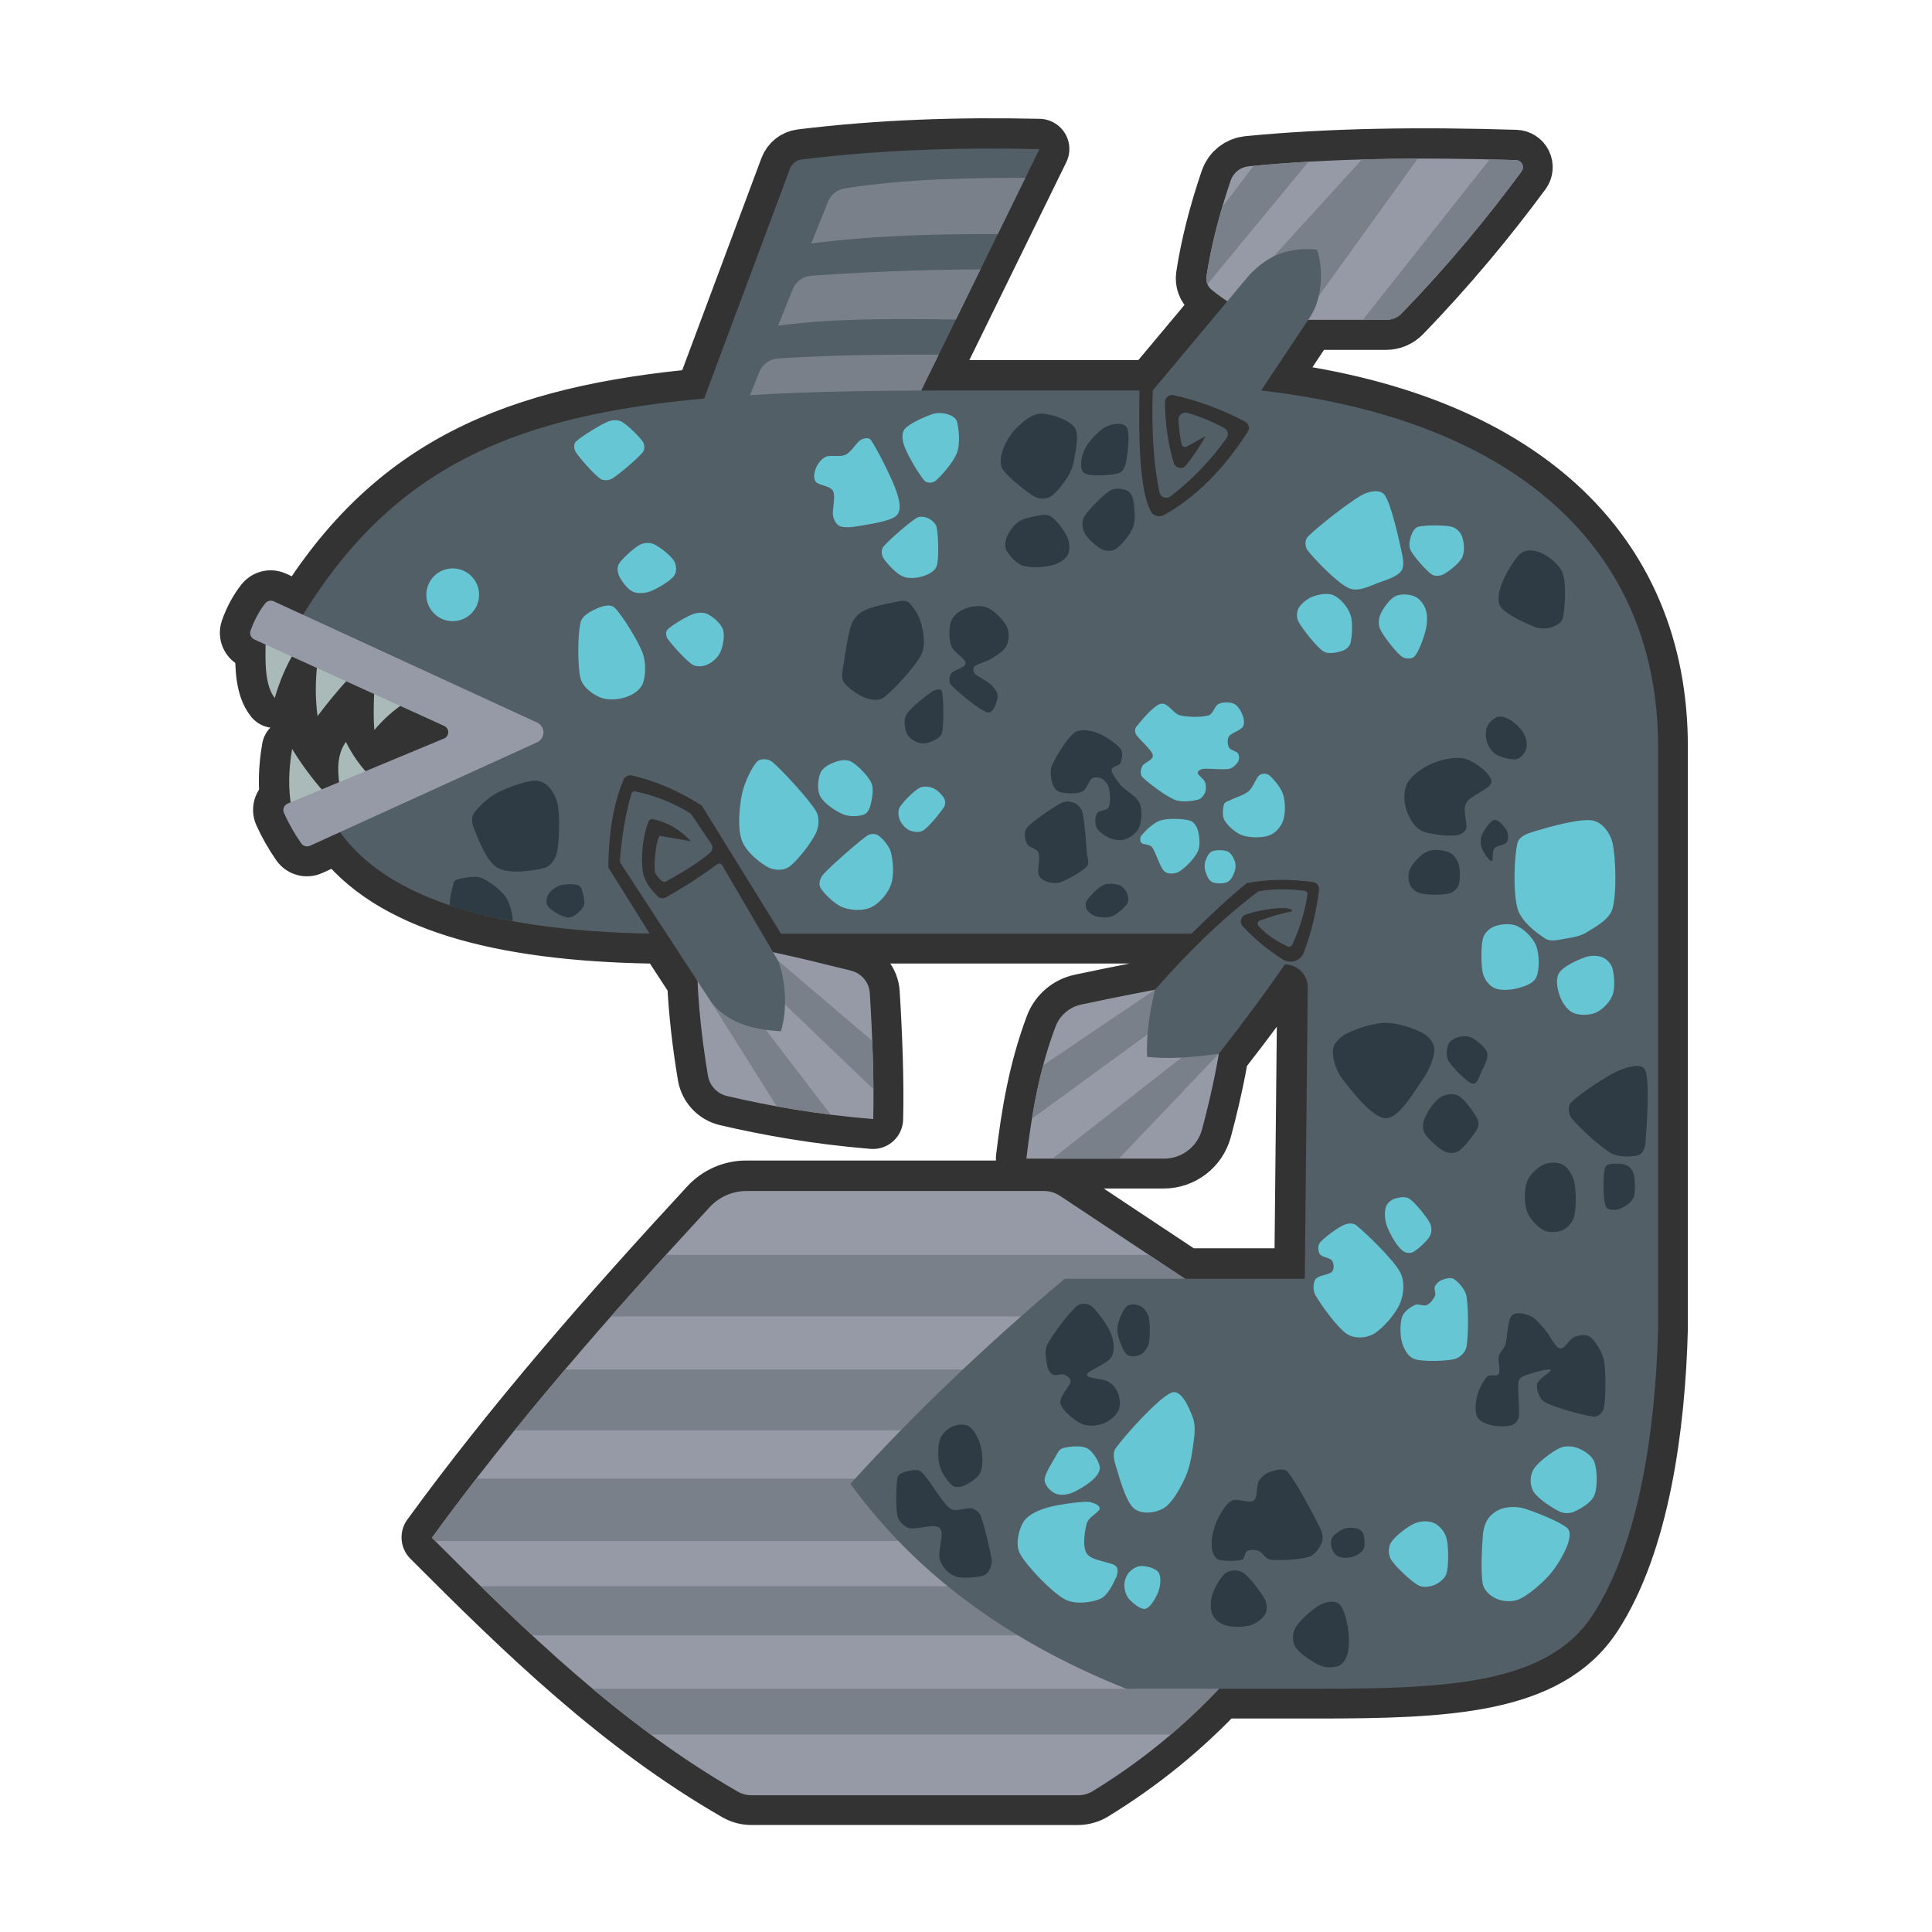
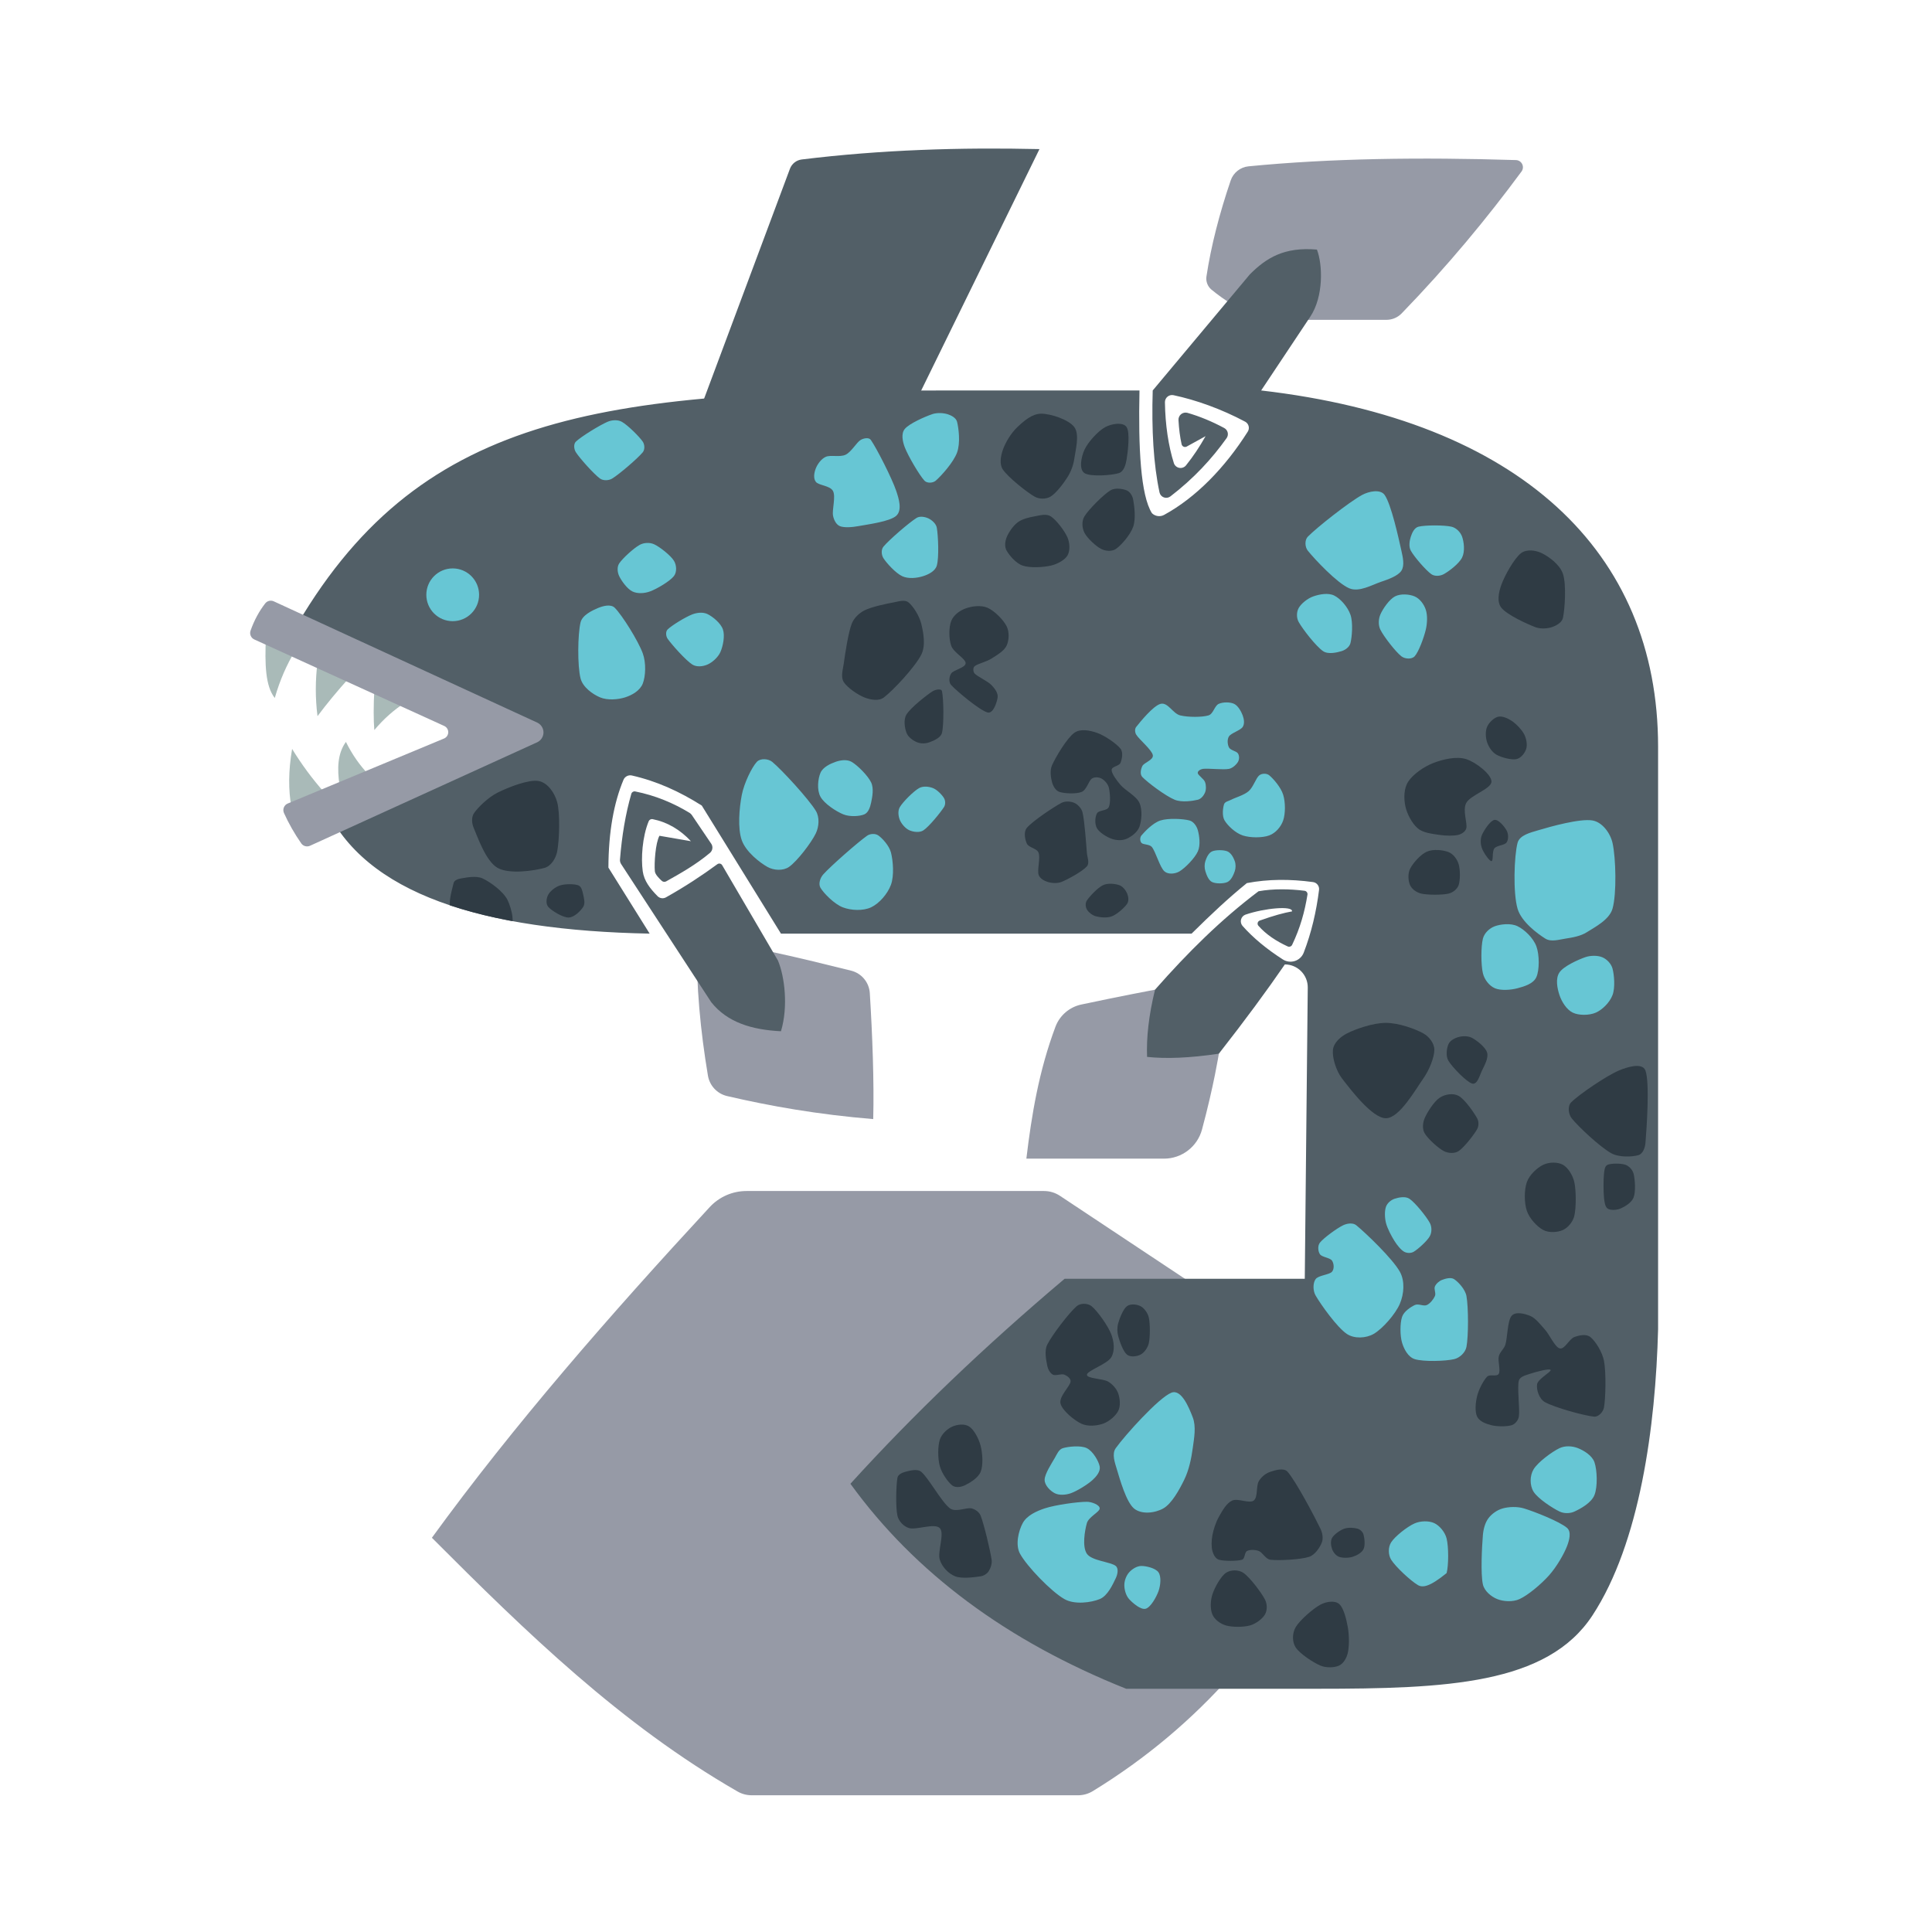
<svg xmlns="http://www.w3.org/2000/svg" width="100%" height="100%" viewBox="0 0 256 256" version="1.1" xml:space="preserve" style="fill-rule:evenodd;clip-rule:evenodd;stroke-linecap:round;stroke-linejoin:round;stroke-miterlimit:1.5;">
  <g transform="matrix(0.944,0,0,0.944,14.327,9.662)">
    <g transform="matrix(1.476,0,0,1.476,-68.359,-63.84)">
-       <path d="M102.973,74.205L111.131,52.358C111.31,51.878 111.741,51.537 112.249,51.474C119.785,50.548 127.32,50.315 134.855,50.487L123.609,73.441C124.501,73.437 125.409,73.436 126.329,73.436L144.365,73.436C144.248,78.949 144.476,83.393 145.549,85.104C145.856,85.405 146.323,85.472 146.703,85.269C149.726,83.618 152.482,80.792 154.662,77.349C154.76,77.193 154.789,77.002 154.742,76.823C154.695,76.644 154.576,76.492 154.413,76.404C152.136,75.189 149.722,74.335 147.594,73.883C147.394,73.843 147.187,73.895 147.031,74.025C146.874,74.155 146.783,74.348 146.785,74.551C146.811,76.691 147.124,78.748 147.639,80.36C147.72,80.588 147.917,80.754 148.155,80.795C148.393,80.836 148.635,80.747 148.788,80.56C149.466,79.719 150.083,78.786 150.65,77.78C150.65,77.78 149.479,78.425 148.857,78.768C148.766,78.818 148.656,78.823 148.561,78.781C148.466,78.739 148.396,78.655 148.371,78.554C148.217,77.866 148.12,77.095 148.072,76.256C148.06,76.038 148.152,75.828 148.321,75.69C148.491,75.553 148.716,75.506 148.926,75.563C150.079,75.894 151.245,76.375 152.424,77.007C152.59,77.096 152.709,77.252 152.752,77.436C152.796,77.619 152.758,77.812 152.65,77.966C151.252,79.926 149.539,81.794 147.302,83.51C147.126,83.644 146.894,83.68 146.686,83.604C146.477,83.529 146.321,83.353 146.271,83.138C145.695,80.454 145.509,77.175 145.623,73.436L152.716,64.959C152.164,64.593 151.657,64.219 151.195,63.837C150.839,63.532 150.664,63.065 150.731,62.601C151.169,59.701 151.969,56.605 153.038,53.467C153.291,52.728 153.952,52.204 154.73,52.125C162.528,51.361 171.109,51.25 180.161,51.531C180.414,51.539 180.642,51.686 180.753,51.914C180.864,52.142 180.84,52.413 180.69,52.617C177.445,57.015 173.678,61.586 169.291,66.11C168.911,66.5 168.39,66.72 167.846,66.72L160.405,66.72L155.934,73.436C180.504,76.282 193.674,88.754 193.674,107.309L193.674,162.696C193.437,171.92 191.946,183.014 187.433,189.902C183.13,196.472 173.551,196.877 161.237,196.877L151.926,196.877C148.517,200.492 144.566,203.768 139.922,206.611C139.5,206.869 139.015,207.005 138.52,207.005C134.132,207.005 111.76,207.005 107.489,207.004C107.022,207.004 106.564,206.882 106.159,206.65C95.06,200.272 86.013,191.468 77.087,182.52C84.862,171.821 94.023,161.33 103.503,151.08C104.405,150.105 105.673,149.551 107.001,149.551C113.173,149.551 131.207,149.551 135.289,149.551C135.828,149.551 136.356,149.711 136.806,150.009L148.686,157.896L160.081,157.896C160.081,157.896 160.294,137.114 160.364,130.209C160.37,129.627 160.143,129.068 159.734,128.654C159.325,128.241 158.767,128.008 158.186,128.008C158.186,128.008 158.186,128.008 158.186,128.008C156.536,130.41 154.556,133.108 152.146,136.194L151.911,136.494C151.911,136.494 151.439,139.523 150.31,143.704C149.87,145.338 148.388,146.474 146.696,146.474L133.61,146.474C134.107,142.333 134.792,138.15 136.385,133.909C136.795,132.846 137.712,132.061 138.826,131.822C142.424,131.053 145.843,130.408 145.843,130.408L145.991,130.241C149.095,126.731 152.18,123.695 155.685,121.05C157.102,120.795 158.686,120.83 160.063,121.005C160.149,121.017 160.226,121.062 160.278,121.131C160.329,121.201 160.351,121.288 160.337,121.373C160.077,122.989 159.65,124.531 158.881,126.142C158.805,126.3 158.616,126.369 158.456,126.296C157.361,125.792 156.402,125.162 155.668,124.325C155.603,124.248 155.579,124.145 155.605,124.048C155.631,123.95 155.703,123.872 155.798,123.838C157.11,123.366 158.107,123.099 158.868,122.965C158.962,122.403 156.258,122.652 154.444,123.272C154.236,123.347 154.078,123.52 154.022,123.734C153.965,123.948 154.018,124.176 154.162,124.344C155.173,125.484 156.454,126.546 157.994,127.533C158.334,127.751 158.753,127.806 159.137,127.683C159.521,127.559 159.83,127.27 159.979,126.895C160.717,124.976 161.181,122.978 161.438,120.92C161.482,120.559 161.228,120.228 160.867,120.178C158.704,119.884 156.601,119.887 154.575,120.274C152.787,121.728 151.224,123.196 149.319,125.079L110.277,125.079L102.748,112.904C100.692,111.599 98.502,110.59 96.101,110.043C95.774,109.97 95.441,110.14 95.307,110.448C94.385,112.652 93.883,115.407 93.871,118.802L97.793,125.079C83.638,124.806 73.112,122.037 68.351,115.426L65.5,116.725C65.204,116.86 64.852,116.765 64.665,116.498C64.008,115.552 63.465,114.589 63.022,113.608C62.948,113.441 62.945,113.252 63.012,113.083C63.08,112.914 63.212,112.779 63.381,112.709L63.659,112.593C63.44,111.111 63.47,109.431 63.798,107.517C64.62,108.857 65.55,110.143 66.606,111.367L68.267,110.676C68.077,109.212 68.166,107.877 68.914,106.85C69.425,107.886 70.045,108.814 70.772,109.635L78.242,106.528C78.481,106.429 78.638,106.197 78.643,105.938C78.647,105.679 78.497,105.442 78.262,105.335L74.08,103.431C73.209,104.049 72.385,104.804 71.614,105.723C71.541,104.894 71.533,103.651 71.594,102.298L68.932,101.086C67.894,102.25 66.998,103.351 66.213,104.403C66.014,102.853 66.002,101.326 66.153,99.82L63.766,98.733C63.103,99.923 62.56,101.233 62.149,102.674C61.342,101.665 61.21,99.858 61.28,97.601L60.205,97.111C59.887,96.967 59.731,96.603 59.845,96.273C60.204,95.261 60.676,94.405 61.245,93.676C61.438,93.434 61.772,93.355 62.054,93.485C62.592,93.732 63.567,94.181 64.837,94.765C73.445,80.758 84.891,75.843 102.973,74.205ZM102.343,129.598L95.081,118.466C94.998,118.339 94.959,118.187 94.971,118.036C95.151,115.771 95.502,113.678 96.051,111.782C96.097,111.624 96.256,111.528 96.417,111.559C98.338,111.943 100.04,112.657 101.589,113.599C101.673,113.65 101.745,113.719 101.801,113.801C102.098,114.24 103.118,115.747 103.647,116.53C103.835,116.807 103.785,117.182 103.53,117.4C102.176,118.536 100.702,119.359 99.365,120.109C99.228,120.187 99.056,120.166 98.942,120.058C98.699,119.836 98.317,119.459 98.287,119.152C98.214,118.41 98.343,116.457 98.724,115.776L101.718,116.292C100.69,115.197 99.486,114.477 98.076,114.195C97.921,114.164 97.765,114.246 97.702,114.392C97.086,115.885 96.962,117.932 97.135,119.152C97.266,120.071 97.833,120.795 98.544,121.516C98.753,121.731 99.08,121.778 99.341,121.631C101.172,120.604 102.772,119.549 104.23,118.478C104.301,118.425 104.392,118.405 104.479,118.423C104.567,118.441 104.642,118.495 104.687,118.572L109.527,126.843C111.867,127.346 114.302,127.944 116.937,128.596C117.936,128.843 118.66,129.71 118.725,130.738C118.972,134.739 119.141,139.165 119.049,142.714C113.767,142.275 109.289,141.485 105.152,140.522C104.212,140.301 103.495,139.537 103.334,138.584C102.835,135.599 102.486,132.639 102.343,129.598Z" style="fill:none;stroke:rgb(51,51,51);stroke-width:5.74px;" />
-     </g>
+       </g>
    <path d="M83.16,47.047C83.16,47.047 93.457,19.472 95.703,13.456C95.968,12.747 96.604,12.244 97.355,12.15C108.479,10.783 119.604,10.44 130.728,10.693L112.917,47.047L83.16,47.047Z" style="fill:rgb(82,95,103);" />
    <clipPath id="_clip1">
      <path d="M83.16,47.047C83.16,47.047 93.457,19.472 95.703,13.456C95.968,12.747 96.604,12.244 97.355,12.15C108.479,10.783 119.604,10.44 130.728,10.693L112.917,47.047L83.16,47.047Z" />
    </clipPath>
    <g clip-path="url(#_clip1)">
-       <path d="M98.688,23.94C98.688,23.94 100.183,20.236 101.065,18.052C101.459,17.076 102.336,16.378 103.375,16.212C111.972,14.872 120.344,14.718 130.797,14.718L130.797,48.8L88.652,48.8C88.652,48.8 90.403,44.465 91.414,41.958C91.844,40.893 92.845,40.166 93.991,40.087C103.433,39.461 112.725,39.529 122.205,39.572L122.205,34.644C112.098,34.536 102.685,34.322 94.032,35.473C94.032,35.473 95.282,32.378 96.102,30.347C96.53,29.285 97.525,28.56 98.666,28.477C107.845,27.819 117.025,27.53 126.205,27.572L126.205,22.644C116.437,22.539 107.126,22.847 98.688,23.94Z" style="fill:rgb(122,128,137);" />
-     </g>
+       </g>
    <path d="M153.883,171.079C153.883,171.079 137.847,160.433 133.607,157.618C132.943,157.177 132.164,156.942 131.368,156.942C125.343,156.942 98.718,156.942 89.606,156.942C87.646,156.942 85.774,157.76 84.443,159.199C70.448,174.331 56.922,189.82 45.445,205.615C58.622,218.823 71.978,231.821 88.364,241.237C88.962,241.579 89.638,241.759 90.327,241.759C96.633,241.761 129.66,241.761 136.138,241.761C136.869,241.761 137.585,241.56 138.209,241.18C145.856,236.497 152.231,231.02 157.641,224.94L153.883,171.079ZM155.908,137.666L146.949,128.682C146.949,128.682 141.901,129.633 136.59,130.768C134.946,131.122 133.591,132.28 132.986,133.849C130.635,140.111 129.623,146.285 128.89,152.399L148.208,152.399C150.706,152.399 152.894,150.722 153.543,148.31C155.211,142.137 155.908,137.666 155.908,137.666ZM82.633,121.606C82.538,128.215 83.14,134.446 84.193,140.752C84.431,142.158 85.489,143.286 86.877,143.613C92.985,145.034 99.596,146.201 107.393,146.848C107.529,141.609 107.28,135.075 106.915,129.168C106.82,127.651 105.751,126.371 104.275,126.007C96.26,124.022 89.494,122.375 82.633,121.606ZM161.719,34.659L179.433,34.659C180.236,34.659 181.005,34.334 181.565,33.758C188.042,27.079 193.603,20.331 198.393,13.838C198.615,13.537 198.651,13.137 198.487,12.801C198.323,12.464 197.987,12.246 197.613,12.234C184.249,11.82 171.581,11.984 160.069,13.112C158.921,13.228 157.945,14.002 157.571,15.093C155.994,19.726 154.811,24.296 154.166,28.578C154.066,29.263 154.324,29.951 154.85,30.402C156.673,31.913 158.977,33.33 161.719,34.659Z" style="fill:rgb(150,154,166);" />
    <clipPath id="_clip2">
-       <path d="M153.883,171.079C153.883,171.079 137.847,160.433 133.607,157.618C132.943,157.177 132.164,156.942 131.368,156.942C125.343,156.942 98.718,156.942 89.606,156.942C87.646,156.942 85.774,157.76 84.443,159.199C70.448,174.331 56.922,189.82 45.445,205.615C58.622,218.823 71.978,231.821 88.364,241.237C88.962,241.579 89.638,241.759 90.327,241.759C96.633,241.761 129.66,241.761 136.138,241.761C136.869,241.761 137.585,241.56 138.209,241.18C145.856,236.497 152.231,231.02 157.641,224.94L153.883,171.079ZM155.908,137.666L146.949,128.682C146.949,128.682 141.901,129.633 136.59,130.768C134.946,131.122 133.591,132.28 132.986,133.849C130.635,140.111 129.623,146.285 128.89,152.399L148.208,152.399C150.706,152.399 152.894,150.722 153.543,148.31C155.211,142.137 155.908,137.666 155.908,137.666ZM82.633,121.606C82.538,128.215 83.14,134.446 84.193,140.752C84.431,142.158 85.489,143.286 86.877,143.613C92.985,145.034 99.596,146.201 107.393,146.848C107.529,141.609 107.28,135.075 106.915,129.168C106.82,127.651 105.751,126.371 104.275,126.007C96.26,124.022 89.494,122.375 82.633,121.606ZM161.719,34.659L179.433,34.659C180.236,34.659 181.005,34.334 181.565,33.758C188.042,27.079 193.603,20.331 198.393,13.838C198.615,13.537 198.651,13.137 198.487,12.801C198.323,12.464 197.987,12.246 197.613,12.234C184.249,11.82 171.581,11.984 160.069,13.112C158.921,13.228 157.945,14.002 157.571,15.093C155.994,19.726 154.811,24.296 154.166,28.578C154.066,29.263 154.324,29.951 154.85,30.402C156.673,31.913 158.977,33.33 161.719,34.659Z" />
-     </clipPath>
+       </clipPath>
    <g clip-path="url(#_clip2)">
-       <path d="M157.57,226.809L39.29,226.809L39.29,233.235L157.57,233.235L157.57,226.809ZM157.57,212.418L39.29,212.418L39.29,219.309L157.57,219.309L157.57,212.418ZM157.57,197.316L39.29,197.316L39.29,206.067L157.57,206.067L157.57,197.316ZM157.57,181.995L39.29,181.995L39.29,190.535L157.57,190.535L157.57,181.995ZM157.57,165.907L39.29,165.907L39.29,174.557L157.57,174.557L157.57,165.907ZM155.908,137.666L141.061,153.265L131.445,153.265L152.26,136.965L155.908,137.666ZM146.949,128.682L129.568,140.424L127.633,148.281L147.804,133.564L146.949,128.682ZM84.655,130.436L94.968,146.848L101.91,146.848L89.339,130.436L84.655,130.436ZM94.02,124.588L108.703,137.091L108.703,143.883L93.504,129.323L94.02,124.588ZM194.799,11.029L175.18,35.843L181.278,35.843L201.742,11.029L194.799,11.029ZM161.021,28.571L177.015,11.029L184.55,11.029L168.269,33.635L161.021,28.571ZM169.675,11.029L153.192,31.012L152.547,23.929L162.292,11.029L169.675,11.029Z" style="fill:rgb(122,128,137);" />
-     </g>
+       </g>
    <path d="M25.752,78.789C43.276,47.817 68.741,44.573 118.141,44.573L144.768,44.573C144.594,52.711 144.931,59.273 146.515,61.799C146.969,62.244 147.659,62.342 148.218,62.042C152.681,59.605 156.75,55.433 159.968,50.35C160.114,50.119 160.157,49.838 160.087,49.573C160.018,49.309 159.842,49.085 159.601,48.955C156.239,47.161 152.676,45.9 149.534,45.233C149.239,45.175 148.934,45.251 148.702,45.443C148.471,45.634 148.338,45.919 148.34,46.22C148.379,49.379 148.84,52.416 149.601,54.796C149.721,55.131 150.012,55.377 150.363,55.437C150.714,55.498 151.07,55.366 151.296,55.09C152.297,53.848 153.208,52.472 154.046,50.987C154.046,50.987 152.317,51.939 151.399,52.445C151.264,52.519 151.103,52.526 150.962,52.464C150.821,52.402 150.718,52.278 150.682,52.129C150.453,51.113 150.311,49.975 150.241,48.736C150.222,48.415 150.358,48.104 150.608,47.901C150.858,47.699 151.19,47.629 151.501,47.714C153.203,48.202 154.924,48.912 156.664,49.845C156.909,49.977 157.086,50.207 157.15,50.478C157.213,50.749 157.158,51.034 156.998,51.261C154.935,54.155 152.406,56.913 149.104,59.445C148.844,59.643 148.501,59.696 148.193,59.585C147.885,59.474 147.655,59.214 147.582,58.896C146.731,54.935 146.456,50.094 146.625,44.573L160.258,28.278C162.573,25.964 165.065,24.402 169.675,24.796C170.491,26.912 170.624,31.398 168.738,34.222L161.847,44.573C198.119,48.775 217.562,67.187 217.562,94.58L217.562,176.348C217.212,189.965 215.011,206.343 208.349,216.513C201.996,226.211 187.854,226.809 169.675,226.809L142.899,226.809C126.201,220.138 113.269,210.57 104.194,198.035C113.045,188.285 123.06,178.718 134.257,169.261L167.969,169.261C167.969,169.261 168.283,138.581 168.387,128.387C168.396,127.529 168.061,126.702 167.457,126.092C166.853,125.482 166.03,125.138 165.171,125.138C165.171,125.138 165.171,125.138 165.171,125.138C162.656,128.798 159.623,132.925 155.908,137.666C151.765,138.287 148.475,138.397 145.833,138.117C145.731,135.446 146.051,132.353 146.949,128.682C151.605,123.394 156.222,118.832 161.478,114.866C163.571,114.489 165.909,114.541 167.942,114.8C168.069,114.817 168.183,114.884 168.259,114.986C168.335,115.088 168.367,115.217 168.347,115.342C167.964,117.728 167.333,120.005 166.197,122.383C166.085,122.617 165.806,122.718 165.57,122.611C163.953,121.866 162.537,120.937 161.453,119.701C161.357,119.588 161.323,119.435 161.361,119.291C161.399,119.148 161.506,119.032 161.645,118.982C163.583,118.285 165.054,117.891 166.179,117.693C166.317,116.864 162.324,117.231 159.646,118.146C159.339,118.257 159.106,118.512 159.023,118.828C158.94,119.144 159.017,119.481 159.23,119.729C160.723,121.411 162.614,122.979 164.888,124.437C165.39,124.759 166.008,124.84 166.575,124.658C167.142,124.475 167.598,124.049 167.817,123.495C168.908,120.661 169.593,117.712 169.972,114.675C170.037,114.14 169.662,113.652 169.129,113.578C165.936,113.144 162.831,113.149 159.84,113.721C157.201,115.867 154.893,118.034 152.081,120.814L94.443,120.814L83.329,102.839C80.293,100.913 77.059,99.423 73.515,98.616C73.032,98.509 72.54,98.759 72.343,99.213C70.982,102.468 70.241,106.534 70.224,111.547L76.013,120.814C52.633,120.363 35.96,115.299 30.406,102.839L53.91,92.58L25.752,78.789ZM94.443,134.517C90.364,134.314 86.918,133.285 84.657,130.439C84.657,130.439 73.594,113.481 72.009,111.051C71.886,110.863 71.829,110.64 71.847,110.416C72.112,107.072 72.631,103.982 73.441,101.184C73.509,100.951 73.743,100.808 73.982,100.855C76.818,101.421 79.33,102.475 81.617,103.865C81.741,103.941 81.848,104.043 81.93,104.164C82.368,104.812 83.874,107.038 84.655,108.193C84.933,108.602 84.858,109.155 84.482,109.477C82.484,111.155 80.307,112.37 78.334,113.477C78.131,113.591 77.878,113.561 77.709,113.401C77.351,113.074 76.787,112.517 76.742,112.063C76.635,110.969 76.826,108.085 77.387,107.079L81.807,107.841C80.29,106.225 78.513,105.162 76.431,104.745C76.202,104.701 75.972,104.821 75.879,105.036C74.97,107.241 74.787,110.262 75.042,112.063C75.235,113.421 76.072,114.49 77.121,115.554C77.43,115.87 77.913,115.94 78.299,115.724C81.002,114.207 83.363,112.65 85.515,111.069C85.621,110.991 85.755,110.962 85.884,110.988C86.013,111.015 86.124,111.095 86.191,111.208C87.578,113.578 94.02,124.588 94.02,124.588C94.966,126.837 95.481,131.083 94.443,134.517Z" style="fill:rgb(82,95,103);" />
    <clipPath id="_clip3">
      <path d="M25.752,78.789C43.276,47.817 68.741,44.573 118.141,44.573L144.768,44.573C144.594,52.711 144.931,59.273 146.515,61.799C146.969,62.244 147.659,62.342 148.218,62.042C152.681,59.605 156.75,55.433 159.968,50.35C160.114,50.119 160.157,49.838 160.087,49.573C160.018,49.309 159.842,49.085 159.601,48.955C156.239,47.161 152.676,45.9 149.534,45.233C149.239,45.175 148.934,45.251 148.702,45.443C148.471,45.634 148.338,45.919 148.34,46.22C148.379,49.379 148.84,52.416 149.601,54.796C149.721,55.131 150.012,55.377 150.363,55.437C150.714,55.498 151.07,55.366 151.296,55.09C152.297,53.848 153.208,52.472 154.046,50.987C154.046,50.987 152.317,51.939 151.399,52.445C151.264,52.519 151.103,52.526 150.962,52.464C150.821,52.402 150.718,52.278 150.682,52.129C150.453,51.113 150.311,49.975 150.241,48.736C150.222,48.415 150.358,48.104 150.608,47.901C150.858,47.699 151.19,47.629 151.501,47.714C153.203,48.202 154.924,48.912 156.664,49.845C156.909,49.977 157.086,50.207 157.15,50.478C157.213,50.749 157.158,51.034 156.998,51.261C154.935,54.155 152.406,56.913 149.104,59.445C148.844,59.643 148.501,59.696 148.193,59.585C147.885,59.474 147.655,59.214 147.582,58.896C146.731,54.935 146.456,50.094 146.625,44.573L160.258,28.278C162.573,25.964 165.065,24.402 169.675,24.796C170.491,26.912 170.624,31.398 168.738,34.222L161.847,44.573C198.119,48.775 217.562,67.187 217.562,94.58L217.562,176.348C217.212,189.965 215.011,206.343 208.349,216.513C201.996,226.211 187.854,226.809 169.675,226.809L142.899,226.809C126.201,220.138 113.269,210.57 104.194,198.035C113.045,188.285 123.06,178.718 134.257,169.261L167.969,169.261C167.969,169.261 168.283,138.581 168.387,128.387C168.396,127.529 168.061,126.702 167.457,126.092C166.853,125.482 166.03,125.138 165.171,125.138C165.171,125.138 165.171,125.138 165.171,125.138C162.656,128.798 159.623,132.925 155.908,137.666C151.765,138.287 148.475,138.397 145.833,138.117C145.731,135.446 146.051,132.353 146.949,128.682C151.605,123.394 156.222,118.832 161.478,114.866C163.571,114.489 165.909,114.541 167.942,114.8C168.069,114.817 168.183,114.884 168.259,114.986C168.335,115.088 168.367,115.217 168.347,115.342C167.964,117.728 167.333,120.005 166.197,122.383C166.085,122.617 165.806,122.718 165.57,122.611C163.953,121.866 162.537,120.937 161.453,119.701C161.357,119.588 161.323,119.435 161.361,119.291C161.399,119.148 161.506,119.032 161.645,118.982C163.583,118.285 165.054,117.891 166.179,117.693C166.317,116.864 162.324,117.231 159.646,118.146C159.339,118.257 159.106,118.512 159.023,118.828C158.94,119.144 159.017,119.481 159.23,119.729C160.723,121.411 162.614,122.979 164.888,124.437C165.39,124.759 166.008,124.84 166.575,124.658C167.142,124.475 167.598,124.049 167.817,123.495C168.908,120.661 169.593,117.712 169.972,114.675C170.037,114.14 169.662,113.652 169.129,113.578C165.936,113.144 162.831,113.149 159.84,113.721C157.201,115.867 154.893,118.034 152.081,120.814L94.443,120.814L83.329,102.839C80.293,100.913 77.059,99.423 73.515,98.616C73.032,98.509 72.54,98.759 72.343,99.213C70.982,102.468 70.241,106.534 70.224,111.547L76.013,120.814C52.633,120.363 35.96,115.299 30.406,102.839L53.91,92.58L25.752,78.789ZM94.443,134.517C90.364,134.314 86.918,133.285 84.657,130.439C84.657,130.439 73.594,113.481 72.009,111.051C71.886,110.863 71.829,110.64 71.847,110.416C72.112,107.072 72.631,103.982 73.441,101.184C73.509,100.951 73.743,100.808 73.982,100.855C76.818,101.421 79.33,102.475 81.617,103.865C81.741,103.941 81.848,104.043 81.93,104.164C82.368,104.812 83.874,107.038 84.655,108.193C84.933,108.602 84.858,109.155 84.482,109.477C82.484,111.155 80.307,112.37 78.334,113.477C78.131,113.591 77.878,113.561 77.709,113.401C77.351,113.074 76.787,112.517 76.742,112.063C76.635,110.969 76.826,108.085 77.387,107.079L81.807,107.841C80.29,106.225 78.513,105.162 76.431,104.745C76.202,104.701 75.972,104.821 75.879,105.036C74.97,107.241 74.787,110.262 75.042,112.063C75.235,113.421 76.072,114.49 77.121,115.554C77.43,115.87 77.913,115.94 78.299,115.724C81.002,114.207 83.363,112.65 85.515,111.069C85.621,110.991 85.755,110.962 85.884,110.988C86.013,111.015 86.124,111.095 86.191,111.208C87.578,113.578 94.02,124.588 94.02,124.588C94.966,126.837 95.481,131.083 94.443,134.517Z" />
    </clipPath>
    <g clip-path="url(#_clip3)">
      <path d="M170.168,215.001C170.936,214.588 172.141,214.369 172.781,214.898C173.421,215.428 173.806,217.033 174.011,218.177C174.216,219.322 174.216,220.867 174.011,221.764C173.849,222.471 173.421,223.258 172.781,223.557C172.141,223.856 170.971,223.895 170.168,223.557C169.152,223.13 167.265,221.892 166.684,220.995C166.173,220.207 166.212,218.99 166.684,218.177C167.265,217.178 169.152,215.547 170.168,215.001ZM156.898,210.543C157.571,210.076 158.68,210.081 159.357,210.543C160.271,211.167 161.876,213.31 162.38,214.283C162.702,214.905 162.73,215.778 162.38,216.384C162.03,216.99 161.115,217.687 160.279,217.921C159.366,218.177 157.777,218.177 156.898,217.921C156.117,217.694 155.318,217.11 155.002,216.384C154.686,215.658 154.712,214.46 155.002,213.566C155.318,212.593 156.172,211.047 156.898,210.543ZM111.922,196.351C112.477,196.211 113.558,195.884 114.125,196.351C115.167,197.208 116.994,200.635 118.172,201.492C118.987,202.085 120.478,201.32 121.195,201.492C121.729,201.62 122.277,202.014 122.476,202.525C122.946,203.726 123.825,207.402 124.013,208.699C124.093,209.245 123.86,209.918 123.603,210.305C123.358,210.676 122.917,210.955 122.476,211.022C121.691,211.142 119.846,211.409 118.89,211.022C117.933,210.635 117.058,209.705 116.738,208.699C116.379,207.571 117.455,204.999 116.738,204.259C116.02,203.519 113.424,204.548 112.434,204.259C111.67,204.036 110.974,203.3 110.794,202.525C110.521,201.346 110.606,198.217 110.794,197.188C110.878,196.728 111.468,196.465 111.922,196.351ZM170.168,204.344C169.37,202.683 166.727,197.683 165.557,196.351C165.027,195.748 163.823,196.129 163.149,196.351C162.48,196.571 161.863,197.074 161.509,197.683C161.116,198.357 161.415,199.946 160.792,200.398C160.168,200.851 158.58,200.023 157.769,200.398C156.957,200.774 156.385,201.842 155.924,202.653C155.468,203.456 155.156,204.463 155.002,205.266C154.864,205.987 154.848,206.897 155.002,207.469C155.135,207.964 155.433,208.553 155.924,208.699C156.616,208.904 158.495,208.904 159.152,208.699C159.605,208.557 159.477,207.674 159.869,207.469C160.262,207.264 160.997,207.277 161.509,207.469C162.056,207.674 162.47,208.62 163.149,208.699C164.327,208.835 167.38,208.686 168.58,208.289C169.418,208.011 170.083,206.974 170.347,206.316C170.594,205.704 170.454,204.939 170.168,204.344ZM173.498,204.344C174.093,204.131 174.941,204.207 175.394,204.344C175.764,204.455 176.108,204.792 176.214,205.163C176.35,205.642 176.47,206.692 176.214,207.213C175.958,207.734 175.249,208.109 174.677,208.289C174.105,208.468 173.259,208.468 172.781,208.289C172.328,208.119 171.97,207.657 171.807,207.213C171.645,206.769 171.539,206.081 171.807,205.624C172.089,205.146 172.901,204.557 173.498,204.344ZM118.48,190.015C119.172,189.708 120.224,189.564 120.888,190.015C121.554,190.468 122.221,191.714 122.476,192.731C122.741,193.787 122.852,195.428 122.476,196.351C122.104,197.264 120.888,197.945 120.222,198.264C119.698,198.515 118.938,198.621 118.48,198.264C117.899,197.812 117.02,196.586 116.738,195.549C116.447,194.481 116.447,192.782 116.738,191.86C116.992,191.053 117.788,190.323 118.48,190.015ZM202.473,182.054C202.635,182.297 200.717,183.301 200.581,184.052C200.445,184.804 200.866,186.112 201.657,186.563C202.989,187.323 207.189,188.484 208.574,188.612C209.202,188.67 209.856,187.952 209.966,187.331C210.198,186.025 210.283,182.421 209.966,180.773C209.724,179.517 208.755,177.998 208.061,177.443C207.473,176.973 206.509,177.182 205.803,177.443C205.086,177.708 204.448,179.211 203.757,179.031C203.066,178.852 202.348,177.127 201.657,176.367C201.03,175.679 200.384,174.787 199.607,174.471C198.83,174.155 197.562,173.811 196.994,174.471C196.414,175.146 196.422,177.571 196.123,178.519C195.935,179.117 195.339,179.547 195.201,180.158C195.047,180.838 195.475,182.12 195.201,182.594C194.927,183.068 193.952,182.599 193.559,183.004C193.052,183.525 192.394,184.784 192.161,185.719C191.928,186.654 191.826,187.929 192.161,188.612C192.497,189.296 193.416,189.629 194.175,189.818C194.981,190.019 196.354,190.019 196.994,189.818C197.497,189.66 197.933,189.133 198.018,188.612C198.189,187.571 197.753,184.57 198.018,183.567C198.177,182.967 199.019,182.794 199.607,182.594C200.35,182.342 202.31,181.811 202.473,182.054ZM135.948,173.112C136.476,172.653 137.503,172.672 138.046,173.112C138.855,173.767 140.342,175.846 140.801,177.042C141.188,178.052 141.358,179.361 140.801,180.288C140.232,181.233 137.461,182.146 137.39,182.715C137.319,183.283 139.642,183.256 140.374,183.698C140.999,184.076 141.552,184.687 141.787,185.371C142.022,186.054 142.143,187.092 141.787,187.797C141.431,188.502 140.517,189.3 139.653,189.601C138.789,189.901 137.522,190.035 136.603,189.601C135.609,189.131 133.936,187.764 133.685,186.781C133.434,185.797 135.008,184.376 135.095,183.698C135.151,183.261 134.62,182.876 134.21,182.715C133.794,182.551 133.002,182.928 132.603,182.715C132.204,182.501 131.908,181.928 131.816,181.436C131.685,180.736 131.383,179.389 131.816,178.517C132.504,177.13 134.909,174.013 135.948,173.112ZM141.787,175.481C141.99,174.777 142.481,173.507 143.004,173.112C143.515,172.726 144.413,172.845 144.925,173.112C145.438,173.379 145.935,174.071 146.078,174.713C146.27,175.578 146.27,177.435 146.078,178.299C145.935,178.941 145.438,179.634 144.925,179.901C144.413,180.167 143.5,180.306 143.004,179.901C142.481,179.474 141.99,178.075 141.787,177.339C141.623,176.742 141.616,176.076 141.787,175.481ZM199.142,155.692C199.518,154.64 200.605,153.664 201.448,153.258C202.275,152.861 203.476,152.853 204.202,153.258C204.928,153.664 205.592,154.744 205.803,155.692C206.07,156.888 206.07,159.311 205.803,160.432C205.606,161.259 204.928,162.086 204.202,162.417C203.476,162.748 202.259,162.848 201.448,162.417C200.605,161.969 199.525,160.844 199.142,159.727C198.758,158.606 198.758,156.77 199.142,155.692ZM210.478,153.258C210.98,153.045 212.368,153.045 212.976,153.258C213.518,153.449 213.989,153.982 214.129,154.539C214.321,155.303 214.439,157.026 214.129,157.838C213.84,158.595 212.88,159.145 212.272,159.407C211.722,159.643 210.863,159.668 210.478,159.407C210.094,159.145 210.024,158.385 209.966,157.838C209.881,157.026 209.881,155.303 209.966,154.539C210.017,154.082 210.055,153.439 210.478,153.258ZM205.36,144.496C204.837,145.024 204.965,146.142 205.426,146.726C206.366,147.917 209.437,150.781 211,151.644C212.113,152.259 214.006,152.147 214.804,151.906C215.433,151.717 215.734,150.855 215.788,150.201C215.952,148.222 216.411,141.728 215.788,140.033C215.358,138.863 213.194,139.543 212.047,140.033C210.31,140.777 206.464,143.38 205.36,144.496ZM186.91,143.844C187.652,143.355 188.784,143.16 189.563,143.588C190.438,144.068 191.728,145.947 192.161,146.726C192.41,147.174 192.413,147.817 192.161,148.263C191.728,149.031 190.342,150.825 189.563,151.337C188.984,151.717 188.099,151.658 187.486,151.337C186.692,150.921 185.244,149.608 184.796,148.839C184.441,148.231 184.522,147.375 184.796,146.726C185.148,145.893 186.115,144.367 186.91,143.844ZM173.908,134.813C175.147,134.184 177.57,133.34 179.352,133.34C181.135,133.34 183.47,134.184 184.604,134.813C185.414,135.263 186.156,136.193 186.156,137.119C186.156,138.176 185.437,139.978 184.604,141.154C183.47,142.755 181.252,146.726 179.352,146.726C177.452,146.726 174.442,142.755 173.204,141.154C172.341,140.038 171.806,138.176 171.923,137.119C172.035,136.111 173.004,135.273 173.908,134.813ZM189.563,135.326C190.118,135.176 190.901,135.151 191.457,135.454C192.123,135.817 193.328,136.74 193.559,137.503C193.79,138.266 193.192,139.307 192.842,140.033C192.51,140.721 192.19,142.073 191.457,141.858C190.671,141.629 188.683,139.574 188.128,138.656C187.731,137.998 187.889,136.906 188.128,136.35C188.361,135.811 189.008,135.475 189.563,135.326ZM48.493,118.146C47.378,117.18 48.318,114.568 48.493,113.721C48.577,113.317 49.136,113.131 49.544,113.065C50.222,112.956 51.649,112.64 52.561,113.065C53.648,113.571 55.483,114.9 56.068,116.103C56.652,117.306 57.33,119.942 56.068,120.282C54.805,120.622 49.756,119.239 48.493,118.146ZM61.784,117.064C61.403,116.631 61.504,115.838 61.784,115.335C62.064,114.83 62.788,114.245 63.465,114.038C64.169,113.821 65.474,113.821 66.011,114.038C66.462,114.22 66.577,114.859 66.683,115.335C66.795,115.839 66.994,116.579 66.683,117.064C66.339,117.6 65.434,118.553 64.618,118.553C63.801,118.553 62.256,117.6 61.784,117.064ZM137.383,116.161C137.761,115.592 138.896,114.368 139.653,114.009C140.338,113.684 141.364,113.814 141.928,114.009C142.435,114.184 142.85,114.742 143.035,115.177C143.219,115.613 143.301,116.221 143.035,116.622C142.681,117.155 141.648,118.082 140.914,118.374C140.206,118.656 139.216,118.533 138.628,118.374C138.123,118.238 137.59,117.79 137.383,117.421C137.177,117.055 137.15,116.511 137.383,116.161ZM185.105,109.309C186.002,108.916 187.385,109.07 188.128,109.36C188.817,109.629 189.345,110.345 189.563,111.051C189.802,111.826 189.802,113.317 189.563,114.009C189.36,114.597 188.734,115.063 188.128,115.201C187.257,115.4 185.233,115.4 184.337,115.201C183.69,115.058 183.013,114.59 182.748,114.009C182.484,113.428 182.406,112.4 182.748,111.717C183.141,110.934 184.209,109.702 185.105,109.309ZM133.817,102.461C134.349,102.181 135.129,102.24 135.621,102.461C136.113,102.681 136.626,103.217 136.768,103.783C137.061,104.951 137.28,108.204 137.383,109.47C137.434,110.103 137.8,110.897 137.383,111.376C136.788,112.057 134.734,113.195 133.817,113.558C133.217,113.796 132.415,113.728 131.88,113.558C131.362,113.395 130.768,113.062 130.606,112.544C130.394,111.863 130.881,110.197 130.606,109.47C130.36,108.817 129.234,108.763 128.959,108.179C128.685,107.595 128.482,106.528 128.959,105.965C129.769,105.012 132.706,103.045 133.817,102.461ZM51.36,103.902C50.973,104.472 51.039,105.336 51.312,105.968C51.865,107.249 53.017,110.651 54.675,111.588C56.332,112.525 59.862,111.972 61.255,111.588C62.191,111.33 62.849,110.235 63.032,109.282C63.329,107.745 63.473,104.015 63.032,102.365C62.69,101.083 61.701,99.598 60.391,99.387C58.998,99.163 56.18,100.268 54.675,101.02C53.365,101.675 51.921,103.078 51.36,103.902ZM194.584,104.851C194.008,104.954 193.132,106.286 192.842,106.952C192.589,107.531 192.627,108.254 192.842,108.848C193.064,109.463 193.884,110.641 194.174,110.641C194.464,110.641 194.23,109.287 194.584,108.848C194.938,108.409 196.014,108.428 196.3,108.01C196.586,107.591 196.567,106.827 196.3,106.337C196.014,105.811 195.16,104.749 194.584,104.851ZM135.621,92.628C136.481,92.008 137.798,92.284 138.8,92.628C139.88,92.999 141.552,94.153 142.103,94.854C142.51,95.373 142.31,96.336 142.103,96.835C141.897,97.329 140.857,97.332 140.857,97.849C140.857,98.367 141.578,99.321 142.103,99.94C142.753,100.708 144.318,101.482 144.761,102.461C145.204,103.439 145.061,104.971 144.761,105.811C144.484,106.587 143.611,107.22 142.96,107.502C142.317,107.781 141.517,107.737 140.857,107.502C140.163,107.256 139.143,106.621 138.8,106.027C138.457,105.432 138.523,104.433 138.8,103.936C139.077,103.439 140.201,103.616 140.463,103.045C140.74,102.44 140.633,100.975 140.463,100.309C140.329,99.785 139.838,99.258 139.442,99.048C139.047,98.838 138.464,98.797 138.09,99.048C137.623,99.361 137.374,100.623 136.645,100.924C135.887,101.236 134.232,101.149 133.54,100.924C132.998,100.747 132.648,100.12 132.495,99.571C132.321,98.946 132.167,97.902 132.495,97.173C133.016,96.016 134.57,93.386 135.621,92.628ZM190.639,96.324C191.996,96.759 194.174,98.449 194.174,99.472C194.174,100.494 191.228,101.368 190.639,102.461C190.074,103.508 190.827,105.281 190.639,106.03C190.521,106.501 189.983,106.837 189.512,106.952C188.88,107.106 187.724,107.094 186.847,106.952C185.899,106.798 184.618,106.705 183.824,106.03C183.03,105.355 182.304,103.998 182.082,102.905C181.86,101.811 181.862,100.437 182.492,99.472C183.15,98.464 184.67,97.383 186.027,96.859C187.385,96.334 189.281,95.888 190.639,96.324ZM193.559,91.786C193.817,91.189 194.525,90.504 195.107,90.369C195.688,90.233 196.487,90.592 197.048,90.972C197.66,91.388 198.447,92.205 198.779,92.861C199.09,93.475 199.23,94.33 199.042,94.907C198.854,95.484 198.302,96.201 197.651,96.324C196.956,96.455 195.553,96.09 194.871,95.694C194.241,95.329 193.778,94.601 193.559,93.95C193.34,93.299 193.301,92.382 193.559,91.786ZM115.692,86.818C116.07,86.571 116.943,86.348 117.045,86.787C117.27,87.755 117.337,91.434 117.045,92.628C116.871,93.339 115.877,93.73 115.293,93.95C114.746,94.156 114.078,94.17 113.54,93.95C113.002,93.73 112.298,93.246 112.065,92.628C111.819,91.977 111.609,90.776 112.065,90.046C112.669,89.077 114.862,87.361 115.692,86.818ZM120.365,75.167C121.215,74.855 122.498,74.667 123.439,75.074C124.397,75.489 125.668,76.77 126.114,77.657C126.523,78.472 126.467,79.635 126.114,80.393C125.76,81.151 124.741,81.725 123.992,82.207C123.264,82.676 122.02,82.934 121.625,83.283C121.372,83.506 121.4,84.045 121.625,84.297C122.02,84.738 123.454,85.364 123.992,85.926C124.441,86.395 124.945,87.029 124.853,87.67C124.761,88.31 124.254,89.987 123.439,89.769C122.353,89.479 119.187,86.838 118.336,85.926C117.966,85.529 118.037,84.75 118.336,84.297C118.674,83.785 120.365,83.503 120.365,82.852C120.365,82.201 118.674,81.378 118.336,80.393C117.998,79.408 117.998,77.814 118.336,76.943C118.661,76.105 119.521,75.476 120.365,75.167ZM106.179,75.436C105.405,75.827 104.693,76.504 104.378,77.312C103.89,78.563 103.439,81.578 103.252,82.941C103.136,83.784 102.804,84.77 103.252,85.493C103.74,86.281 105.241,87.307 106.179,87.67C107.019,87.994 108.162,88.212 108.881,87.67C110.207,86.669 113.259,83.391 114.135,81.665C114.791,80.371 114.435,78.538 114.135,77.312C113.857,76.179 112.971,74.81 112.333,74.31C111.802,73.893 110.971,74.188 110.307,74.31C109.281,74.498 107.167,74.935 106.179,75.436ZM195.563,71.848C196.021,70.573 197.36,68.159 198.31,67.422C199.086,66.818 200.379,66.986 201.261,67.422C202.245,67.907 203.784,69.018 204.212,70.332C204.704,71.842 204.472,75.237 204.212,76.48C204.073,77.145 203.298,77.575 202.655,77.792C202.006,78.01 201.045,78.07 200.318,77.792C199.136,77.339 196.356,76.065 195.563,75.074C194.892,74.235 195.2,72.861 195.563,71.848ZM130.049,62.242C130.792,62.107 131.68,61.834 132.316,62.242C133.085,62.735 134.269,64.285 134.66,65.201C134.992,65.978 135.051,67.077 134.66,67.737C134.269,68.397 133.207,68.957 132.316,69.159C131.269,69.396 129.41,69.511 128.377,69.159C127.4,68.826 126.491,67.705 126.114,67.045C125.809,66.512 125.889,65.773 126.114,65.201C126.372,64.541 127.011,63.58 127.666,63.087C128.322,62.594 129.274,62.383 130.049,62.242ZM140.693,58.591C141.336,58.195 142.429,58.374 142.96,58.591C143.454,58.793 143.788,59.373 143.883,59.898C144.036,60.75 144.286,62.549 143.883,63.702C143.479,64.855 142.211,66.296 141.462,66.815C140.893,67.208 140.002,67.13 139.387,66.815C138.65,66.437 137.433,65.31 137.043,64.548C136.692,63.864 136.641,62.897 137.043,62.242C137.651,61.249 139.707,59.2 140.693,58.591ZM130.971,47.832C132.303,47.832 134.846,48.664 135.621,49.715C136.396,50.765 135.781,52.962 135.621,54.134C135.495,55.053 135.153,55.96 134.66,56.747C134.103,57.637 133.046,59.02 132.278,59.475C131.638,59.853 130.695,59.843 130.049,59.475C128.934,58.841 126.334,56.766 125.591,55.671C125.074,54.908 125.293,53.777 125.591,52.904C125.931,51.911 126.731,50.56 127.628,49.715C128.525,48.869 129.692,47.832 130.971,47.832ZM139.963,49.715C138.977,50.246 137.529,51.828 137.043,52.904C136.594,53.896 136.236,55.626 137.043,56.17C137.85,56.715 140.898,56.491 141.884,56.17C142.583,55.944 142.84,54.973 142.96,54.249C143.14,53.173 143.46,50.47 142.96,49.715C142.461,48.959 140.843,49.241 139.963,49.715Z" style="fill:rgb(47,59,68);" />
-       <path d="M143.312,210.472C143.711,210.025 144.389,209.572 145.038,209.572C145.726,209.572 147.039,209.884 147.44,210.472C147.84,211.06 147.731,212.274 147.44,213.099C147.14,213.95 146.326,215.389 145.638,215.576C144.95,215.763 143.811,214.777 143.312,214.223C142.847,213.708 142.641,212.878 142.641,212.253C142.641,211.628 142.912,210.919 143.312,210.472ZM195.755,201.494C196.588,201.262 197.783,201.206 198.733,201.494C200.239,201.95 203.777,203.351 204.786,204.232C205.425,204.79 205.088,205.985 204.786,206.777C204.361,207.89 203.32,209.704 202.24,210.908C201.127,212.149 199.318,213.67 198.109,214.223C197.162,214.655 195.843,214.567 194.987,214.223C194.13,213.879 193.18,213.096 192.969,212.157C192.633,210.66 192.841,206.786 192.969,205.24C193.038,204.418 193.274,203.511 193.738,202.887C194.202,202.262 194.968,201.713 195.755,201.494ZM131.453,201.494C132.954,200.995 136.094,200.565 137.383,200.565C138.058,200.565 139.184,200.995 139.184,201.494C139.184,201.993 137.631,202.68 137.383,203.559C137.082,204.62 136.707,206.856 137.383,207.858C138.058,208.86 140.76,208.998 141.435,209.572C141.874,209.944 141.686,210.78 141.435,211.298C141.06,212.073 140.324,213.76 139.184,214.223C137.983,214.71 135.665,215.039 134.23,214.223C132.366,213.162 128.976,209.636 128,207.858C127.308,206.597 127.801,204.62 128.377,203.559C128.952,202.498 130.281,201.883 131.453,201.494ZM183.363,203.607C184.21,203.23 185.391,203.207 186.144,203.559C186.896,203.911 187.656,204.824 187.878,205.721C188.167,206.89 188.167,209.483 187.878,210.572C187.671,211.35 186.816,211.973 186.144,212.253C185.471,212.534 184.504,212.642 183.843,212.253C182.835,211.661 180.721,209.7 180.096,208.699C179.664,208.006 179.655,206.936 180.096,206.249C180.641,205.401 182.355,204.056 183.363,203.607ZM200.078,196.018C200.685,195.001 202.679,193.536 203.719,193.04C204.503,192.666 205.517,192.717 206.323,193.04C207.141,193.368 208.294,194.055 208.629,195.009C209.013,196.106 209.093,198.468 208.629,199.62C208.178,200.739 206.661,201.542 205.843,201.926C205.202,202.227 204.356,202.234 203.719,201.926C202.759,201.462 200.685,200.125 200.078,199.14C199.532,198.254 199.545,196.912 200.078,196.018ZM141.435,193.04C140.864,193.841 141.301,195.045 141.586,195.987C142.011,197.396 142.899,200.576 143.987,201.494C145.039,202.381 146.939,202.162 148.115,201.494C149.291,200.825 150.354,198.892 151.042,197.483C151.715,196.104 152.043,194.502 152.243,193.04C152.439,191.609 152.743,190.004 152.243,188.707C151.743,187.409 150.657,184.687 149.241,185.254C147.44,185.977 142.711,191.251 141.435,193.04ZM134.005,193.04C134.756,192.811 136.519,192.611 137.383,193.04C138.246,193.468 139.046,194.871 139.184,195.612C139.312,196.303 138.724,197.005 138.208,197.483C137.533,198.108 136.019,199.051 135.131,199.364C134.423,199.614 133.492,199.678 132.879,199.364C132.266,199.051 131.453,198.27 131.453,197.483C131.453,196.657 132.454,195.151 132.879,194.411C133.174,193.898 133.439,193.212 134.005,193.04ZM187.25,169.413C187.701,169.244 188.472,169.008 188.941,169.321C189.51,169.7 190.489,170.728 190.663,171.688C190.95,173.271 190.95,177.344 190.663,178.82C190.508,179.617 189.731,180.354 188.941,180.542C187.732,180.829 184.627,180.926 183.408,180.542C182.481,180.25 181.904,179.166 181.625,178.236C181.328,177.247 181.328,175.49 181.625,174.608C181.884,173.839 182.829,173.225 183.408,172.948C183.916,172.705 184.627,173.158 185.099,172.948C185.57,172.738 186.046,172.123 186.236,171.688C186.416,171.275 186.067,170.714 186.236,170.335C186.405,169.956 186.823,169.573 187.25,169.413ZM173.355,161.749C173.91,161.484 174.724,161.36 175.2,161.749C176.527,162.837 180.298,166.44 181.317,168.276C182.044,169.583 181.9,171.386 181.317,172.764C180.702,174.219 178.868,176.299 177.628,177.006C176.542,177.626 174.919,177.698 173.878,177.006C172.52,176.104 170.214,172.877 169.482,171.596C169.105,170.937 169.097,169.874 169.482,169.321C169.866,168.767 171.403,168.711 171.787,168.276C172.133,167.884 172.069,167.118 171.787,166.708C171.505,166.298 170.378,166.236 170.096,165.816C169.815,165.396 169.757,164.611 170.096,164.187C170.64,163.509 172.505,162.156 173.355,161.749ZM180.564,158.034C181.115,157.847 182.087,157.64 182.666,158.034C183.491,158.597 185.043,160.536 185.518,161.412C185.816,161.961 185.822,162.741 185.518,163.288C185.143,163.963 183.867,165.102 183.266,165.464C182.881,165.697 182.309,165.683 181.915,165.464C181.465,165.214 180.923,164.533 180.564,163.963C180.139,163.288 179.564,162.212 179.363,161.412C179.181,160.683 179.163,159.723 179.363,159.16C179.547,158.643 180.045,158.211 180.564,158.034ZM207.322,124.127C208.076,123.859 209.083,123.862 209.724,124.127C210.364,124.392 210.977,125.027 211.165,125.718C211.405,126.604 211.555,128.41 211.165,129.441C210.774,130.471 209.754,131.492 208.823,131.902C207.892,132.313 206.431,132.313 205.581,131.902C204.73,131.492 204.029,130.381 203.719,129.441C203.409,128.5 203.124,127.136 203.719,126.258C204.32,125.373 206.321,124.482 207.322,124.127ZM194.653,119.774C195.463,119.484 196.88,119.311 197.835,119.774C198.806,120.244 200.037,121.405 200.477,122.596C200.917,123.787 200.917,125.938 200.477,126.919C200.058,127.852 198.806,128.22 197.835,128.48C196.864,128.74 195.463,128.83 194.653,128.48C193.842,128.13 193.182,127.251 192.972,126.379C192.691,125.218 192.691,122.616 192.972,121.515C193.171,120.733 193.893,120.046 194.653,119.774ZM197.835,108.078C198.121,106.988 199.638,106.635 200.717,106.311C202.468,105.786 206.601,104.632 208.343,104.927C209.733,105.162 210.851,106.703 211.165,108.078C211.635,110.142 211.765,115.223 211.165,117.312C210.715,118.878 208.663,119.914 207.562,120.614C206.681,121.175 205.531,121.365 204.56,121.515C203.63,121.659 202.536,122.014 201.738,121.515C200.617,120.815 198.368,119.148 197.835,117.312C197.185,115.073 197.355,109.911 197.835,108.078ZM106.523,107.079C106.954,106.774 107.675,106.728 108.108,107.031C108.668,107.424 109.637,108.469 109.885,109.433C110.181,110.586 110.349,112.667 109.885,113.948C109.421,115.229 108.228,116.59 107.099,117.119C105.97,117.647 104.297,117.575 103.112,117.119C101.927,116.662 100.446,115.149 99.99,114.381C99.665,113.833 99.949,112.982 100.374,112.507C101.463,111.29 105.234,107.992 106.523,107.079ZM154.96,109.269C155.474,109.045 156.582,109.045 157.112,109.269C157.63,109.489 157.964,110.147 158.134,110.614C158.301,111.072 158.293,111.615 158.134,112.075C157.964,112.568 157.641,113.324 157.112,113.573C156.582,113.823 155.474,113.823 154.96,113.573C154.445,113.324 154.179,112.568 154.023,112.075C153.876,111.611 153.868,111.076 154.023,110.614C154.179,110.147 154.459,109.487 154.96,109.269ZM147.726,104.927C148.848,104.576 150.906,104.696 151.778,104.927C152.365,105.082 152.802,105.725 152.961,106.311C153.159,107.035 153.364,108.369 152.961,109.269C152.532,110.23 151.168,111.607 150.387,112.075C149.782,112.437 148.802,112.541 148.273,112.075C147.626,111.505 147.044,109.32 146.506,108.654C146.177,108.247 145.289,108.348 145.045,108.078C144.812,107.818 144.819,107.297 145.045,107.031C145.492,106.506 146.641,105.266 147.726,104.927ZM91.056,96.704C90.343,97.481 89.264,99.689 88.942,101.363C88.59,103.197 88.342,106.023 88.942,107.704C89.525,109.336 91.44,110.826 92.545,111.451C93.423,111.947 94.742,112.025 95.571,111.451C96.703,110.666 98.707,108.056 99.335,106.743C99.79,105.79 99.884,104.475 99.335,103.573C98.315,101.9 94.597,97.849 93.217,96.704C92.663,96.244 91.543,96.173 91.056,96.704ZM156.636,102.66C156.482,103.144 156.324,104.278 156.712,104.927C157.149,105.655 158.211,106.681 159.254,107.031C160.298,107.382 162.029,107.382 162.976,107.031C163.875,106.698 164.625,105.833 164.936,104.927C165.263,103.974 165.263,102.372 164.936,101.315C164.609,100.258 163.533,99.041 162.976,98.587C162.619,98.295 161.957,98.304 161.593,98.587C161.112,98.958 160.754,100.243 160.094,100.815C159.434,101.388 158.211,101.714 157.635,102.022C157.286,102.208 156.755,102.283 156.636,102.66ZM113.824,100.391C113.047,100.833 111.582,102.298 111.134,103.045C110.821,103.566 110.91,104.325 111.134,104.87C111.358,105.414 111.927,106.071 112.479,106.311C113.031,106.551 113.904,106.678 114.448,106.311C115.257,105.767 116.85,103.797 117.33,103.045C117.554,102.694 117.539,102.156 117.33,101.796C117.074,101.353 116.378,100.625 115.793,100.391C115.209,100.157 114.394,100.066 113.824,100.391ZM102.104,96.704C101.375,96.96 100.335,97.441 99.99,98.241C99.638,99.058 99.454,100.631 99.99,101.604C100.526,102.576 102.184,103.665 103.208,104.077C104.114,104.442 105.49,104.354 106.138,104.077C106.726,103.827 106.966,103.045 107.099,102.42C107.259,101.672 107.507,100.438 107.099,99.586C106.643,98.633 105.194,97.184 104.361,96.704C103.709,96.328 102.813,96.454 102.104,96.704ZM144.303,91.804C144.874,91.085 146.695,88.832 147.726,88.562C148.756,88.291 149.45,89.932 150.488,90.183C151.608,90.453 153.55,90.453 154.45,90.183C155.143,89.975 155.291,88.832 155.891,88.562C156.492,88.291 157.493,88.291 158.053,88.562C158.613,88.832 159.054,89.642 159.254,90.183C159.441,90.689 159.549,91.351 159.254,91.804C158.934,92.294 157.653,92.644 157.332,93.125C157.044,93.558 157.122,94.286 157.332,94.686C157.543,95.086 158.383,95.19 158.593,95.526C158.801,95.859 158.791,96.365 158.593,96.704C158.383,97.064 157.855,97.584 157.332,97.688C156.512,97.852 154.4,97.588 153.67,97.688C153.36,97.73 152.9,97.98 152.949,98.288C152.999,98.597 153.797,99.083 153.967,99.538C154.136,99.992 154.136,100.599 153.967,101.013C153.797,101.427 153.414,101.911 152.949,102.022C152.24,102.19 150.71,102.431 149.712,102.022C148.414,101.489 145.92,99.611 145.162,98.824C144.81,98.458 144.942,97.758 145.162,97.3C145.408,96.787 146.774,96.45 146.638,95.75C146.495,95.012 144.692,93.531 144.303,92.873C144.122,92.566 144.082,92.083 144.303,91.804ZM68.736,75.121C69.467,74.811 70.558,74.519 71.119,75.082C72.169,76.139 74.388,79.687 75.042,81.461C75.533,82.795 75.452,84.696 75.042,85.727C74.657,86.694 73.57,87.331 72.579,87.648C71.579,87.968 70.087,88.09 69.043,87.648C68,87.206 66.633,86.224 66.315,84.997C65.86,83.242 65.912,78.765 66.315,77.119C66.564,76.103 67.935,75.46 68.736,75.121ZM81.993,76.005C82.663,75.748 83.501,75.65 84.145,75.966C84.863,76.318 85.996,77.234 86.297,78.118C86.598,79.002 86.31,80.449 85.952,81.269C85.614,82.041 84.805,82.742 84.145,83.037C83.49,83.329 82.597,83.425 81.993,83.037C81.058,82.435 79.111,80.244 78.535,79.425C78.285,79.068 78.225,78.424 78.535,78.118C79.111,77.548 81.058,76.363 81.993,76.005ZM180.629,73.48C181.429,73.06 182.67,73.17 183.391,73.48C184.111,73.79 184.696,74.573 184.952,75.342C185.212,76.122 185.17,77.249 184.952,78.164C184.691,79.254 183.961,81.266 183.391,81.886C182.971,82.343 182.02,82.266 181.529,81.886C180.729,81.266 179.078,79.144 178.587,78.164C178.265,77.519 178.299,76.662 178.587,76.002C178.927,75.221 179.828,73.9 180.629,73.48ZM169.16,73.48C169.991,73.19 171.232,72.93 172.103,73.36C172.973,73.79 174.004,74.951 174.384,76.062C174.764,77.173 174.594,79.174 174.384,80.025C174.248,80.575 173.667,81.004 173.123,81.166C172.483,81.356 171.253,81.65 170.541,81.166C169.541,80.485 167.689,78.093 167.119,77.083C166.794,76.508 166.793,75.676 167.119,75.101C167.459,74.501 168.34,73.767 169.16,73.48ZM74.615,66.244C75.211,65.918 76.036,65.881 76.652,66.167C77.453,66.539 78.958,67.73 79.419,68.473C79.797,69.082 79.859,70.058 79.419,70.625C78.862,71.342 77.049,72.418 76.076,72.777C75.294,73.065 74.302,73.135 73.578,72.777C72.854,72.418 72.041,71.278 71.733,70.625C71.482,70.092 71.41,69.349 71.733,68.857C72.214,68.127 73.796,66.692 74.615,66.244ZM168.39,65.103C169.661,63.801 174.215,60.217 176.013,59.24C176.94,58.736 178.571,58.377 179.179,59.24C180.099,60.542 181.138,65.283 181.529,67.056C181.732,67.974 182.01,69.147 181.529,69.878C181.049,70.608 179.683,71.091 178.647,71.439C177.426,71.849 175.594,72.933 174.204,72.339C172.495,71.609 169.359,68.262 168.39,67.056C167.983,66.548 167.936,65.569 168.39,65.103ZM113.476,62.465C113.954,62.166 114.693,62.311 115.167,62.542C115.641,62.772 116.22,63.276 116.319,63.848C116.512,64.95 116.646,68.018 116.319,69.151C116.092,69.941 115.145,70.407 114.36,70.65C113.553,70.9 112.351,71.05 111.478,70.65C110.555,70.227 109.268,68.805 108.826,68.114C108.536,67.66 108.484,66.915 108.826,66.5C109.601,65.558 112.419,63.124 113.476,62.465ZM183.931,63.693C183.356,63.835 183.03,64.543 182.85,65.103C182.67,65.664 182.537,66.485 182.85,67.056C183.331,67.931 184.962,69.808 185.732,70.358C186.205,70.695 186.963,70.634 187.473,70.358C188.194,69.968 189.625,68.892 190.055,68.016C190.484,67.145 190.305,65.824 190.055,65.103C189.83,64.455 189.223,63.847 188.554,63.693C187.534,63.458 184.882,63.458 183.931,63.693ZM103.523,53.588C104.343,53.191 105.047,51.859 105.637,51.513C106.045,51.273 106.788,51.124 107.058,51.513C107.891,52.711 110.037,56.925 110.632,58.699C110.999,59.792 111.48,61.376 110.632,62.157C109.742,62.977 106.61,63.374 105.291,63.618C104.447,63.773 103.305,63.861 102.716,63.618C102.178,63.395 101.867,62.729 101.755,62.157C101.595,61.338 102.159,59.493 101.755,58.699C101.352,57.905 99.738,57.924 99.335,57.392C98.955,56.892 99.104,56.092 99.335,55.509C99.565,54.927 100.074,54.191 100.718,53.895C101.416,53.575 102.703,53.985 103.523,53.588ZM111.823,49.976C111.277,50.637 111.518,51.749 111.823,52.551C112.285,53.761 113.866,56.457 114.59,57.239C114.947,57.624 115.769,57.582 116.166,57.239C116.928,56.579 118.664,54.658 119.163,53.281C119.652,51.931 119.387,49.872 119.163,48.975C119.024,48.419 118.367,48.069 117.818,47.901C117.235,47.722 116.344,47.666 115.666,47.901C114.667,48.247 112.464,49.201 111.823,49.976ZM65.66,51.752C66.398,51.039 69.012,49.438 70.088,48.975C70.709,48.708 71.525,48.645 72.115,48.975C72.94,49.438 74.554,51.039 75.042,51.752C75.324,52.165 75.36,52.867 75.042,53.253C74.329,54.116 71.764,56.318 70.764,56.931C70.273,57.231 69.504,57.267 69.037,56.931C68.187,56.318 66.223,54.116 65.66,53.253C65.387,52.834 65.3,52.1 65.66,51.752Z" style="fill:rgb(103,198,212);" />
+       <path d="M143.312,210.472C143.711,210.025 144.389,209.572 145.038,209.572C145.726,209.572 147.039,209.884 147.44,210.472C147.84,211.06 147.731,212.274 147.44,213.099C147.14,213.95 146.326,215.389 145.638,215.576C144.95,215.763 143.811,214.777 143.312,214.223C142.847,213.708 142.641,212.878 142.641,212.253C142.641,211.628 142.912,210.919 143.312,210.472ZM195.755,201.494C196.588,201.262 197.783,201.206 198.733,201.494C200.239,201.95 203.777,203.351 204.786,204.232C205.425,204.79 205.088,205.985 204.786,206.777C204.361,207.89 203.32,209.704 202.24,210.908C201.127,212.149 199.318,213.67 198.109,214.223C197.162,214.655 195.843,214.567 194.987,214.223C194.13,213.879 193.18,213.096 192.969,212.157C192.633,210.66 192.841,206.786 192.969,205.24C193.038,204.418 193.274,203.511 193.738,202.887C194.202,202.262 194.968,201.713 195.755,201.494ZM131.453,201.494C132.954,200.995 136.094,200.565 137.383,200.565C138.058,200.565 139.184,200.995 139.184,201.494C139.184,201.993 137.631,202.68 137.383,203.559C137.082,204.62 136.707,206.856 137.383,207.858C138.058,208.86 140.76,208.998 141.435,209.572C141.874,209.944 141.686,210.78 141.435,211.298C141.06,212.073 140.324,213.76 139.184,214.223C137.983,214.71 135.665,215.039 134.23,214.223C132.366,213.162 128.976,209.636 128,207.858C127.308,206.597 127.801,204.62 128.377,203.559C128.952,202.498 130.281,201.883 131.453,201.494ZM183.363,203.607C184.21,203.23 185.391,203.207 186.144,203.559C186.896,203.911 187.656,204.824 187.878,205.721C188.167,206.89 188.167,209.483 187.878,210.572C185.471,212.534 184.504,212.642 183.843,212.253C182.835,211.661 180.721,209.7 180.096,208.699C179.664,208.006 179.655,206.936 180.096,206.249C180.641,205.401 182.355,204.056 183.363,203.607ZM200.078,196.018C200.685,195.001 202.679,193.536 203.719,193.04C204.503,192.666 205.517,192.717 206.323,193.04C207.141,193.368 208.294,194.055 208.629,195.009C209.013,196.106 209.093,198.468 208.629,199.62C208.178,200.739 206.661,201.542 205.843,201.926C205.202,202.227 204.356,202.234 203.719,201.926C202.759,201.462 200.685,200.125 200.078,199.14C199.532,198.254 199.545,196.912 200.078,196.018ZM141.435,193.04C140.864,193.841 141.301,195.045 141.586,195.987C142.011,197.396 142.899,200.576 143.987,201.494C145.039,202.381 146.939,202.162 148.115,201.494C149.291,200.825 150.354,198.892 151.042,197.483C151.715,196.104 152.043,194.502 152.243,193.04C152.439,191.609 152.743,190.004 152.243,188.707C151.743,187.409 150.657,184.687 149.241,185.254C147.44,185.977 142.711,191.251 141.435,193.04ZM134.005,193.04C134.756,192.811 136.519,192.611 137.383,193.04C138.246,193.468 139.046,194.871 139.184,195.612C139.312,196.303 138.724,197.005 138.208,197.483C137.533,198.108 136.019,199.051 135.131,199.364C134.423,199.614 133.492,199.678 132.879,199.364C132.266,199.051 131.453,198.27 131.453,197.483C131.453,196.657 132.454,195.151 132.879,194.411C133.174,193.898 133.439,193.212 134.005,193.04ZM187.25,169.413C187.701,169.244 188.472,169.008 188.941,169.321C189.51,169.7 190.489,170.728 190.663,171.688C190.95,173.271 190.95,177.344 190.663,178.82C190.508,179.617 189.731,180.354 188.941,180.542C187.732,180.829 184.627,180.926 183.408,180.542C182.481,180.25 181.904,179.166 181.625,178.236C181.328,177.247 181.328,175.49 181.625,174.608C181.884,173.839 182.829,173.225 183.408,172.948C183.916,172.705 184.627,173.158 185.099,172.948C185.57,172.738 186.046,172.123 186.236,171.688C186.416,171.275 186.067,170.714 186.236,170.335C186.405,169.956 186.823,169.573 187.25,169.413ZM173.355,161.749C173.91,161.484 174.724,161.36 175.2,161.749C176.527,162.837 180.298,166.44 181.317,168.276C182.044,169.583 181.9,171.386 181.317,172.764C180.702,174.219 178.868,176.299 177.628,177.006C176.542,177.626 174.919,177.698 173.878,177.006C172.52,176.104 170.214,172.877 169.482,171.596C169.105,170.937 169.097,169.874 169.482,169.321C169.866,168.767 171.403,168.711 171.787,168.276C172.133,167.884 172.069,167.118 171.787,166.708C171.505,166.298 170.378,166.236 170.096,165.816C169.815,165.396 169.757,164.611 170.096,164.187C170.64,163.509 172.505,162.156 173.355,161.749ZM180.564,158.034C181.115,157.847 182.087,157.64 182.666,158.034C183.491,158.597 185.043,160.536 185.518,161.412C185.816,161.961 185.822,162.741 185.518,163.288C185.143,163.963 183.867,165.102 183.266,165.464C182.881,165.697 182.309,165.683 181.915,165.464C181.465,165.214 180.923,164.533 180.564,163.963C180.139,163.288 179.564,162.212 179.363,161.412C179.181,160.683 179.163,159.723 179.363,159.16C179.547,158.643 180.045,158.211 180.564,158.034ZM207.322,124.127C208.076,123.859 209.083,123.862 209.724,124.127C210.364,124.392 210.977,125.027 211.165,125.718C211.405,126.604 211.555,128.41 211.165,129.441C210.774,130.471 209.754,131.492 208.823,131.902C207.892,132.313 206.431,132.313 205.581,131.902C204.73,131.492 204.029,130.381 203.719,129.441C203.409,128.5 203.124,127.136 203.719,126.258C204.32,125.373 206.321,124.482 207.322,124.127ZM194.653,119.774C195.463,119.484 196.88,119.311 197.835,119.774C198.806,120.244 200.037,121.405 200.477,122.596C200.917,123.787 200.917,125.938 200.477,126.919C200.058,127.852 198.806,128.22 197.835,128.48C196.864,128.74 195.463,128.83 194.653,128.48C193.842,128.13 193.182,127.251 192.972,126.379C192.691,125.218 192.691,122.616 192.972,121.515C193.171,120.733 193.893,120.046 194.653,119.774ZM197.835,108.078C198.121,106.988 199.638,106.635 200.717,106.311C202.468,105.786 206.601,104.632 208.343,104.927C209.733,105.162 210.851,106.703 211.165,108.078C211.635,110.142 211.765,115.223 211.165,117.312C210.715,118.878 208.663,119.914 207.562,120.614C206.681,121.175 205.531,121.365 204.56,121.515C203.63,121.659 202.536,122.014 201.738,121.515C200.617,120.815 198.368,119.148 197.835,117.312C197.185,115.073 197.355,109.911 197.835,108.078ZM106.523,107.079C106.954,106.774 107.675,106.728 108.108,107.031C108.668,107.424 109.637,108.469 109.885,109.433C110.181,110.586 110.349,112.667 109.885,113.948C109.421,115.229 108.228,116.59 107.099,117.119C105.97,117.647 104.297,117.575 103.112,117.119C101.927,116.662 100.446,115.149 99.99,114.381C99.665,113.833 99.949,112.982 100.374,112.507C101.463,111.29 105.234,107.992 106.523,107.079ZM154.96,109.269C155.474,109.045 156.582,109.045 157.112,109.269C157.63,109.489 157.964,110.147 158.134,110.614C158.301,111.072 158.293,111.615 158.134,112.075C157.964,112.568 157.641,113.324 157.112,113.573C156.582,113.823 155.474,113.823 154.96,113.573C154.445,113.324 154.179,112.568 154.023,112.075C153.876,111.611 153.868,111.076 154.023,110.614C154.179,110.147 154.459,109.487 154.96,109.269ZM147.726,104.927C148.848,104.576 150.906,104.696 151.778,104.927C152.365,105.082 152.802,105.725 152.961,106.311C153.159,107.035 153.364,108.369 152.961,109.269C152.532,110.23 151.168,111.607 150.387,112.075C149.782,112.437 148.802,112.541 148.273,112.075C147.626,111.505 147.044,109.32 146.506,108.654C146.177,108.247 145.289,108.348 145.045,108.078C144.812,107.818 144.819,107.297 145.045,107.031C145.492,106.506 146.641,105.266 147.726,104.927ZM91.056,96.704C90.343,97.481 89.264,99.689 88.942,101.363C88.59,103.197 88.342,106.023 88.942,107.704C89.525,109.336 91.44,110.826 92.545,111.451C93.423,111.947 94.742,112.025 95.571,111.451C96.703,110.666 98.707,108.056 99.335,106.743C99.79,105.79 99.884,104.475 99.335,103.573C98.315,101.9 94.597,97.849 93.217,96.704C92.663,96.244 91.543,96.173 91.056,96.704ZM156.636,102.66C156.482,103.144 156.324,104.278 156.712,104.927C157.149,105.655 158.211,106.681 159.254,107.031C160.298,107.382 162.029,107.382 162.976,107.031C163.875,106.698 164.625,105.833 164.936,104.927C165.263,103.974 165.263,102.372 164.936,101.315C164.609,100.258 163.533,99.041 162.976,98.587C162.619,98.295 161.957,98.304 161.593,98.587C161.112,98.958 160.754,100.243 160.094,100.815C159.434,101.388 158.211,101.714 157.635,102.022C157.286,102.208 156.755,102.283 156.636,102.66ZM113.824,100.391C113.047,100.833 111.582,102.298 111.134,103.045C110.821,103.566 110.91,104.325 111.134,104.87C111.358,105.414 111.927,106.071 112.479,106.311C113.031,106.551 113.904,106.678 114.448,106.311C115.257,105.767 116.85,103.797 117.33,103.045C117.554,102.694 117.539,102.156 117.33,101.796C117.074,101.353 116.378,100.625 115.793,100.391C115.209,100.157 114.394,100.066 113.824,100.391ZM102.104,96.704C101.375,96.96 100.335,97.441 99.99,98.241C99.638,99.058 99.454,100.631 99.99,101.604C100.526,102.576 102.184,103.665 103.208,104.077C104.114,104.442 105.49,104.354 106.138,104.077C106.726,103.827 106.966,103.045 107.099,102.42C107.259,101.672 107.507,100.438 107.099,99.586C106.643,98.633 105.194,97.184 104.361,96.704C103.709,96.328 102.813,96.454 102.104,96.704ZM144.303,91.804C144.874,91.085 146.695,88.832 147.726,88.562C148.756,88.291 149.45,89.932 150.488,90.183C151.608,90.453 153.55,90.453 154.45,90.183C155.143,89.975 155.291,88.832 155.891,88.562C156.492,88.291 157.493,88.291 158.053,88.562C158.613,88.832 159.054,89.642 159.254,90.183C159.441,90.689 159.549,91.351 159.254,91.804C158.934,92.294 157.653,92.644 157.332,93.125C157.044,93.558 157.122,94.286 157.332,94.686C157.543,95.086 158.383,95.19 158.593,95.526C158.801,95.859 158.791,96.365 158.593,96.704C158.383,97.064 157.855,97.584 157.332,97.688C156.512,97.852 154.4,97.588 153.67,97.688C153.36,97.73 152.9,97.98 152.949,98.288C152.999,98.597 153.797,99.083 153.967,99.538C154.136,99.992 154.136,100.599 153.967,101.013C153.797,101.427 153.414,101.911 152.949,102.022C152.24,102.19 150.71,102.431 149.712,102.022C148.414,101.489 145.92,99.611 145.162,98.824C144.81,98.458 144.942,97.758 145.162,97.3C145.408,96.787 146.774,96.45 146.638,95.75C146.495,95.012 144.692,93.531 144.303,92.873C144.122,92.566 144.082,92.083 144.303,91.804ZM68.736,75.121C69.467,74.811 70.558,74.519 71.119,75.082C72.169,76.139 74.388,79.687 75.042,81.461C75.533,82.795 75.452,84.696 75.042,85.727C74.657,86.694 73.57,87.331 72.579,87.648C71.579,87.968 70.087,88.09 69.043,87.648C68,87.206 66.633,86.224 66.315,84.997C65.86,83.242 65.912,78.765 66.315,77.119C66.564,76.103 67.935,75.46 68.736,75.121ZM81.993,76.005C82.663,75.748 83.501,75.65 84.145,75.966C84.863,76.318 85.996,77.234 86.297,78.118C86.598,79.002 86.31,80.449 85.952,81.269C85.614,82.041 84.805,82.742 84.145,83.037C83.49,83.329 82.597,83.425 81.993,83.037C81.058,82.435 79.111,80.244 78.535,79.425C78.285,79.068 78.225,78.424 78.535,78.118C79.111,77.548 81.058,76.363 81.993,76.005ZM180.629,73.48C181.429,73.06 182.67,73.17 183.391,73.48C184.111,73.79 184.696,74.573 184.952,75.342C185.212,76.122 185.17,77.249 184.952,78.164C184.691,79.254 183.961,81.266 183.391,81.886C182.971,82.343 182.02,82.266 181.529,81.886C180.729,81.266 179.078,79.144 178.587,78.164C178.265,77.519 178.299,76.662 178.587,76.002C178.927,75.221 179.828,73.9 180.629,73.48ZM169.16,73.48C169.991,73.19 171.232,72.93 172.103,73.36C172.973,73.79 174.004,74.951 174.384,76.062C174.764,77.173 174.594,79.174 174.384,80.025C174.248,80.575 173.667,81.004 173.123,81.166C172.483,81.356 171.253,81.65 170.541,81.166C169.541,80.485 167.689,78.093 167.119,77.083C166.794,76.508 166.793,75.676 167.119,75.101C167.459,74.501 168.34,73.767 169.16,73.48ZM74.615,66.244C75.211,65.918 76.036,65.881 76.652,66.167C77.453,66.539 78.958,67.73 79.419,68.473C79.797,69.082 79.859,70.058 79.419,70.625C78.862,71.342 77.049,72.418 76.076,72.777C75.294,73.065 74.302,73.135 73.578,72.777C72.854,72.418 72.041,71.278 71.733,70.625C71.482,70.092 71.41,69.349 71.733,68.857C72.214,68.127 73.796,66.692 74.615,66.244ZM168.39,65.103C169.661,63.801 174.215,60.217 176.013,59.24C176.94,58.736 178.571,58.377 179.179,59.24C180.099,60.542 181.138,65.283 181.529,67.056C181.732,67.974 182.01,69.147 181.529,69.878C181.049,70.608 179.683,71.091 178.647,71.439C177.426,71.849 175.594,72.933 174.204,72.339C172.495,71.609 169.359,68.262 168.39,67.056C167.983,66.548 167.936,65.569 168.39,65.103ZM113.476,62.465C113.954,62.166 114.693,62.311 115.167,62.542C115.641,62.772 116.22,63.276 116.319,63.848C116.512,64.95 116.646,68.018 116.319,69.151C116.092,69.941 115.145,70.407 114.36,70.65C113.553,70.9 112.351,71.05 111.478,70.65C110.555,70.227 109.268,68.805 108.826,68.114C108.536,67.66 108.484,66.915 108.826,66.5C109.601,65.558 112.419,63.124 113.476,62.465ZM183.931,63.693C183.356,63.835 183.03,64.543 182.85,65.103C182.67,65.664 182.537,66.485 182.85,67.056C183.331,67.931 184.962,69.808 185.732,70.358C186.205,70.695 186.963,70.634 187.473,70.358C188.194,69.968 189.625,68.892 190.055,68.016C190.484,67.145 190.305,65.824 190.055,65.103C189.83,64.455 189.223,63.847 188.554,63.693C187.534,63.458 184.882,63.458 183.931,63.693ZM103.523,53.588C104.343,53.191 105.047,51.859 105.637,51.513C106.045,51.273 106.788,51.124 107.058,51.513C107.891,52.711 110.037,56.925 110.632,58.699C110.999,59.792 111.48,61.376 110.632,62.157C109.742,62.977 106.61,63.374 105.291,63.618C104.447,63.773 103.305,63.861 102.716,63.618C102.178,63.395 101.867,62.729 101.755,62.157C101.595,61.338 102.159,59.493 101.755,58.699C101.352,57.905 99.738,57.924 99.335,57.392C98.955,56.892 99.104,56.092 99.335,55.509C99.565,54.927 100.074,54.191 100.718,53.895C101.416,53.575 102.703,53.985 103.523,53.588ZM111.823,49.976C111.277,50.637 111.518,51.749 111.823,52.551C112.285,53.761 113.866,56.457 114.59,57.239C114.947,57.624 115.769,57.582 116.166,57.239C116.928,56.579 118.664,54.658 119.163,53.281C119.652,51.931 119.387,49.872 119.163,48.975C119.024,48.419 118.367,48.069 117.818,47.901C117.235,47.722 116.344,47.666 115.666,47.901C114.667,48.247 112.464,49.201 111.823,49.976ZM65.66,51.752C66.398,51.039 69.012,49.438 70.088,48.975C70.709,48.708 71.525,48.645 72.115,48.975C72.94,49.438 74.554,51.039 75.042,51.752C75.324,52.165 75.36,52.867 75.042,53.253C74.329,54.116 71.764,56.318 70.764,56.931C70.273,57.231 69.504,57.267 69.037,56.931C68.187,56.318 66.223,54.116 65.66,53.253C65.387,52.834 65.3,52.1 65.66,51.752Z" style="fill:rgb(103,198,212);" />
      <g transform="matrix(1,0,0,1,0.359,-0.461)">
        <circle cx="48.009" cy="73.714" r="3.703" style="fill:rgb(103,198,212);" />
      </g>
    </g>
    <path d="M25.732,103.049C25.293,100.7 25.292,98.004 25.826,94.887C27.143,97.035 28.649,99.089 30.376,101.032L25.732,103.049ZM32.487,100C32.13,97.662 32.198,95.522 33.378,93.902C34.236,95.639 35.3,97.171 36.568,98.499L32.487,100ZM37.366,86.574C37.245,88.803 37.246,90.89 37.366,92.239C38.714,90.63 40.175,89.361 41.728,88.367L37.366,86.574ZM29.391,82.738C29.08,85.216 29.062,87.731 29.391,90.29C30.672,88.574 32.152,86.769 33.894,84.848L29.391,82.738ZM22.153,79.121C21.974,82.978 22.07,86.083 23.392,87.738C24.1,85.257 25.073,83.039 26.281,81.058L22.153,79.121Z" style="fill:rgb(169,186,184);" />
    <path d="M22.056,74.454C22.343,74.096 22.835,73.98 23.251,74.171C27.642,76.189 51.677,87.255 60.224,91.19C60.765,91.439 61.111,91.981 61.11,92.576C61.108,93.171 60.76,93.711 60.219,93.958C52.513,97.468 32.459,106.604 28.339,108.48C27.901,108.68 27.383,108.54 27.106,108.145C26.136,106.75 25.335,105.327 24.681,103.879C24.572,103.633 24.566,103.354 24.666,103.104C24.766,102.854 24.962,102.655 25.21,102.552C28.834,101.043 42.041,95.552 47.15,93.427C47.503,93.281 47.735,92.938 47.741,92.556C47.748,92.174 47.527,91.824 47.179,91.666C41.32,88.997 24.412,81.297 20.522,79.525C20.052,79.312 19.822,78.775 19.991,78.287C20.52,76.793 21.218,75.529 22.056,74.454Z" style="fill:rgb(150,154,166);" />
  </g>
</svg>